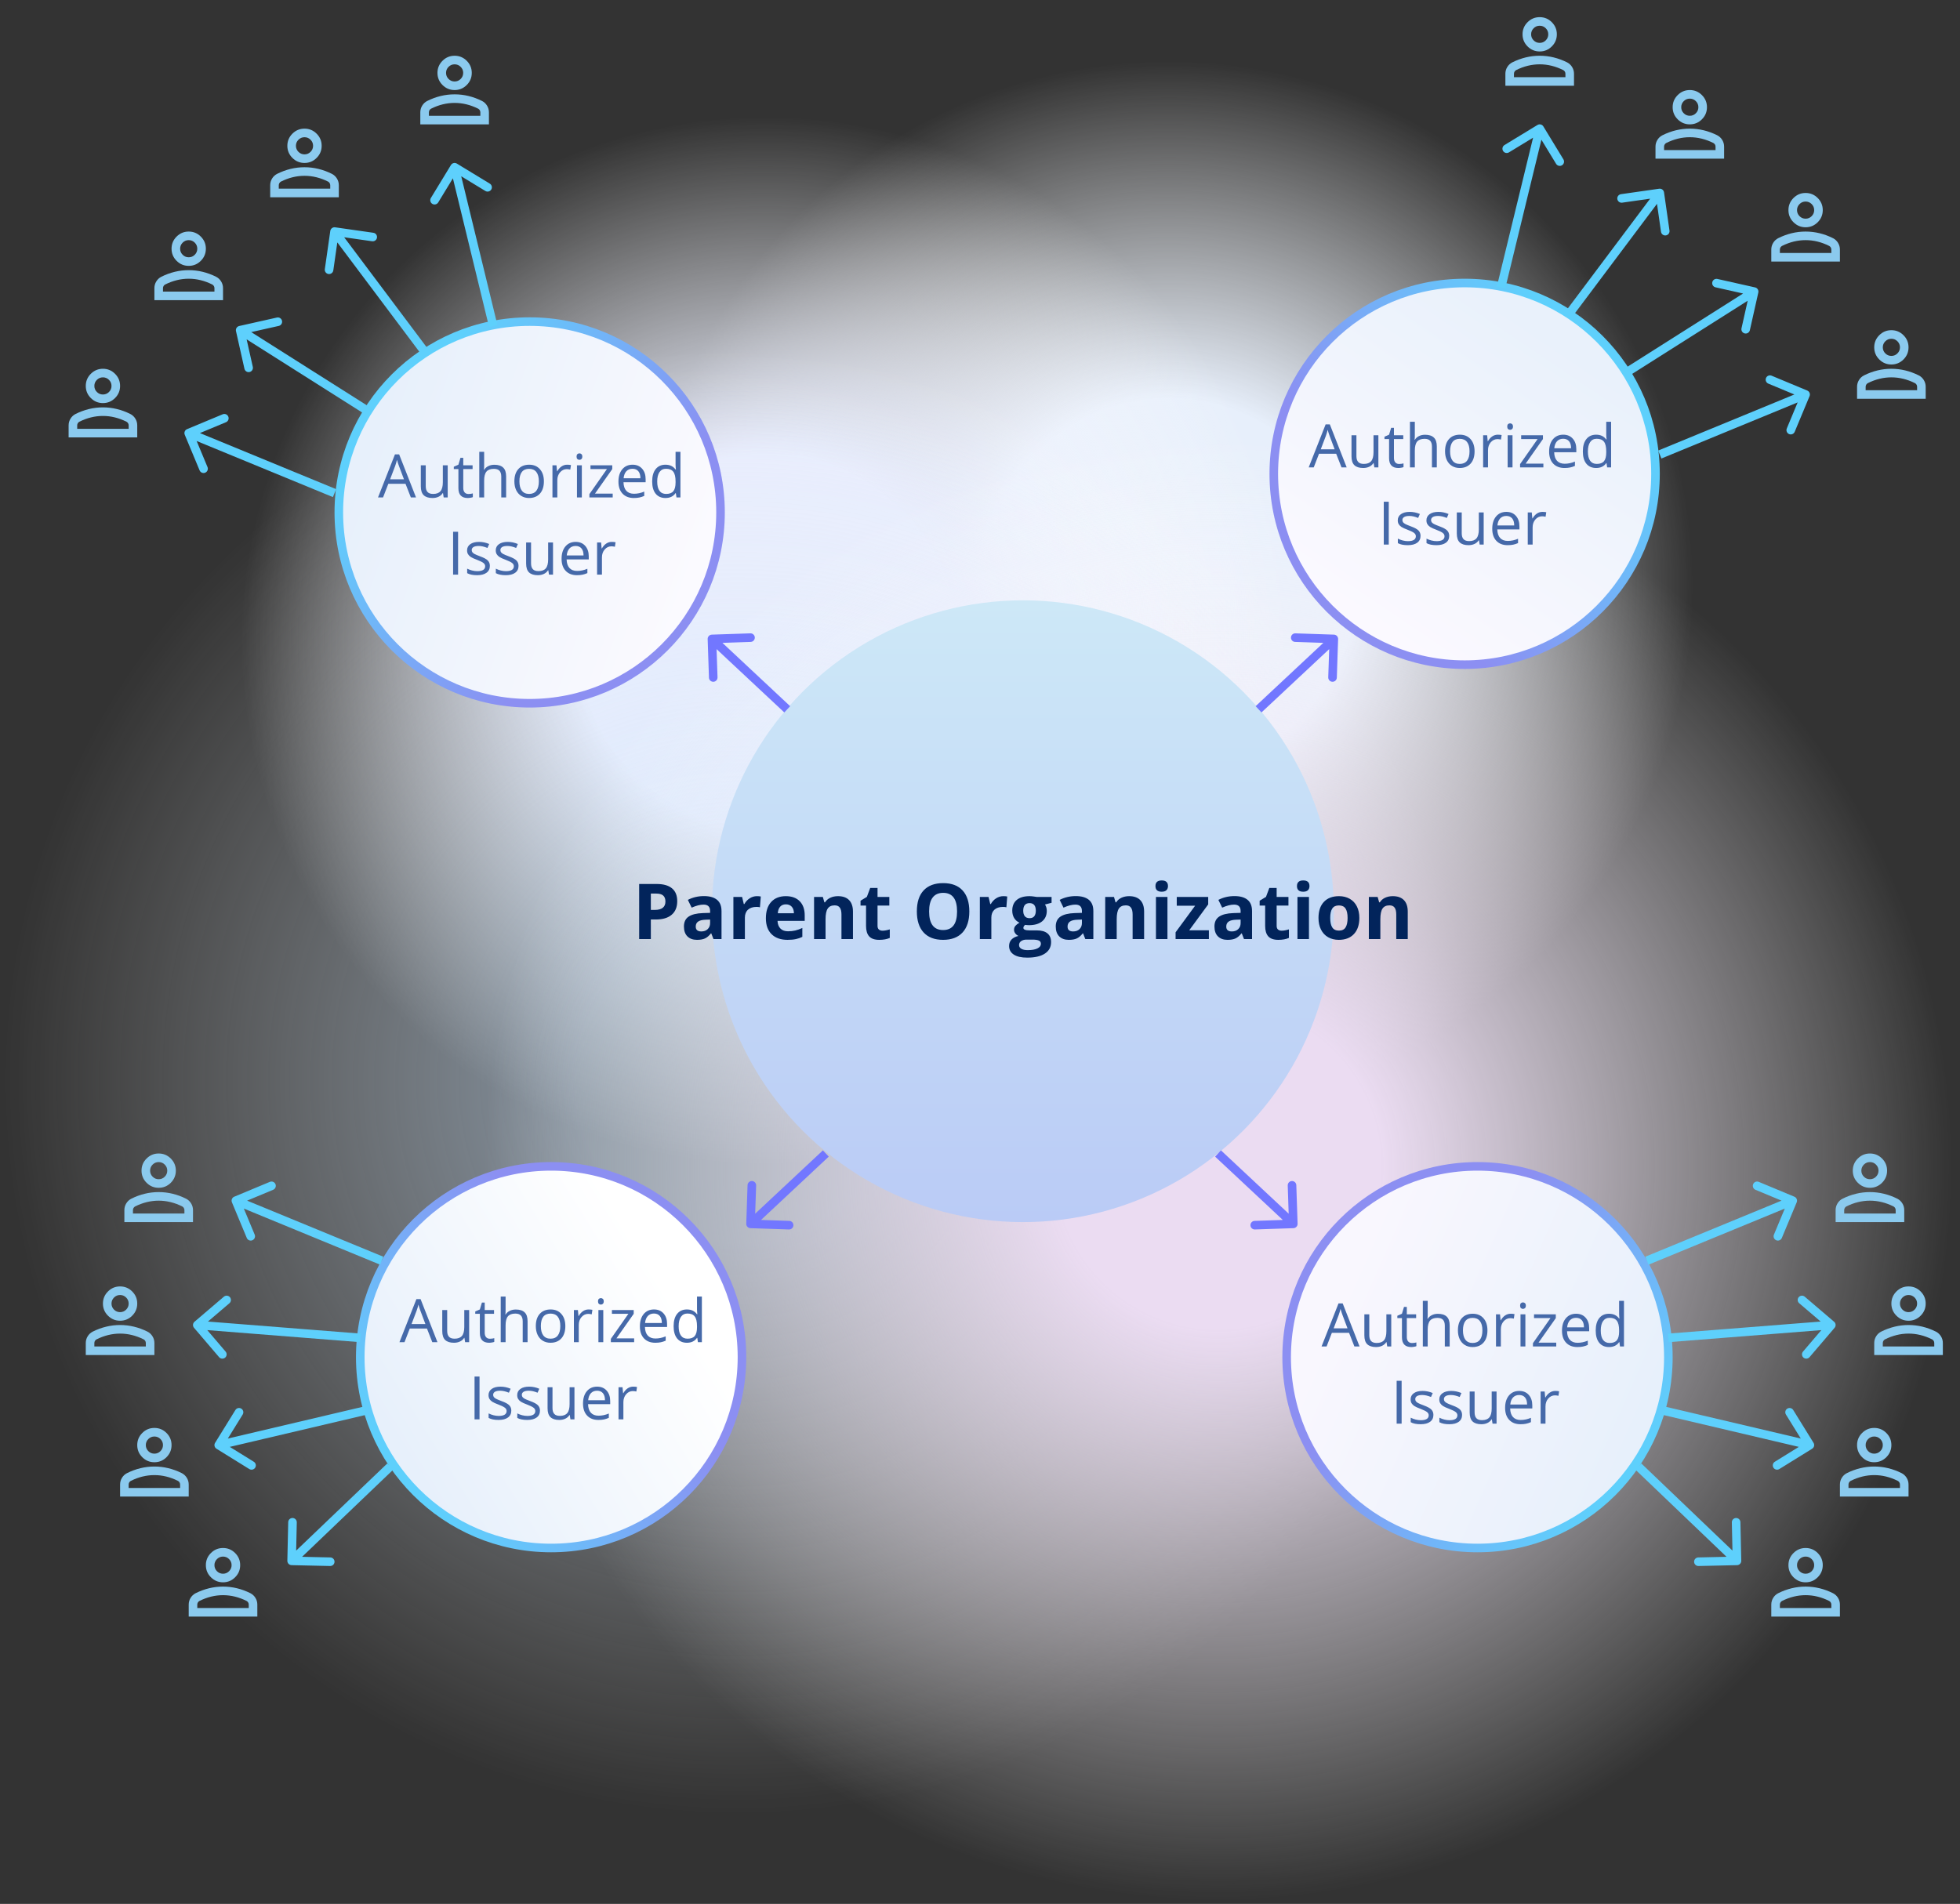
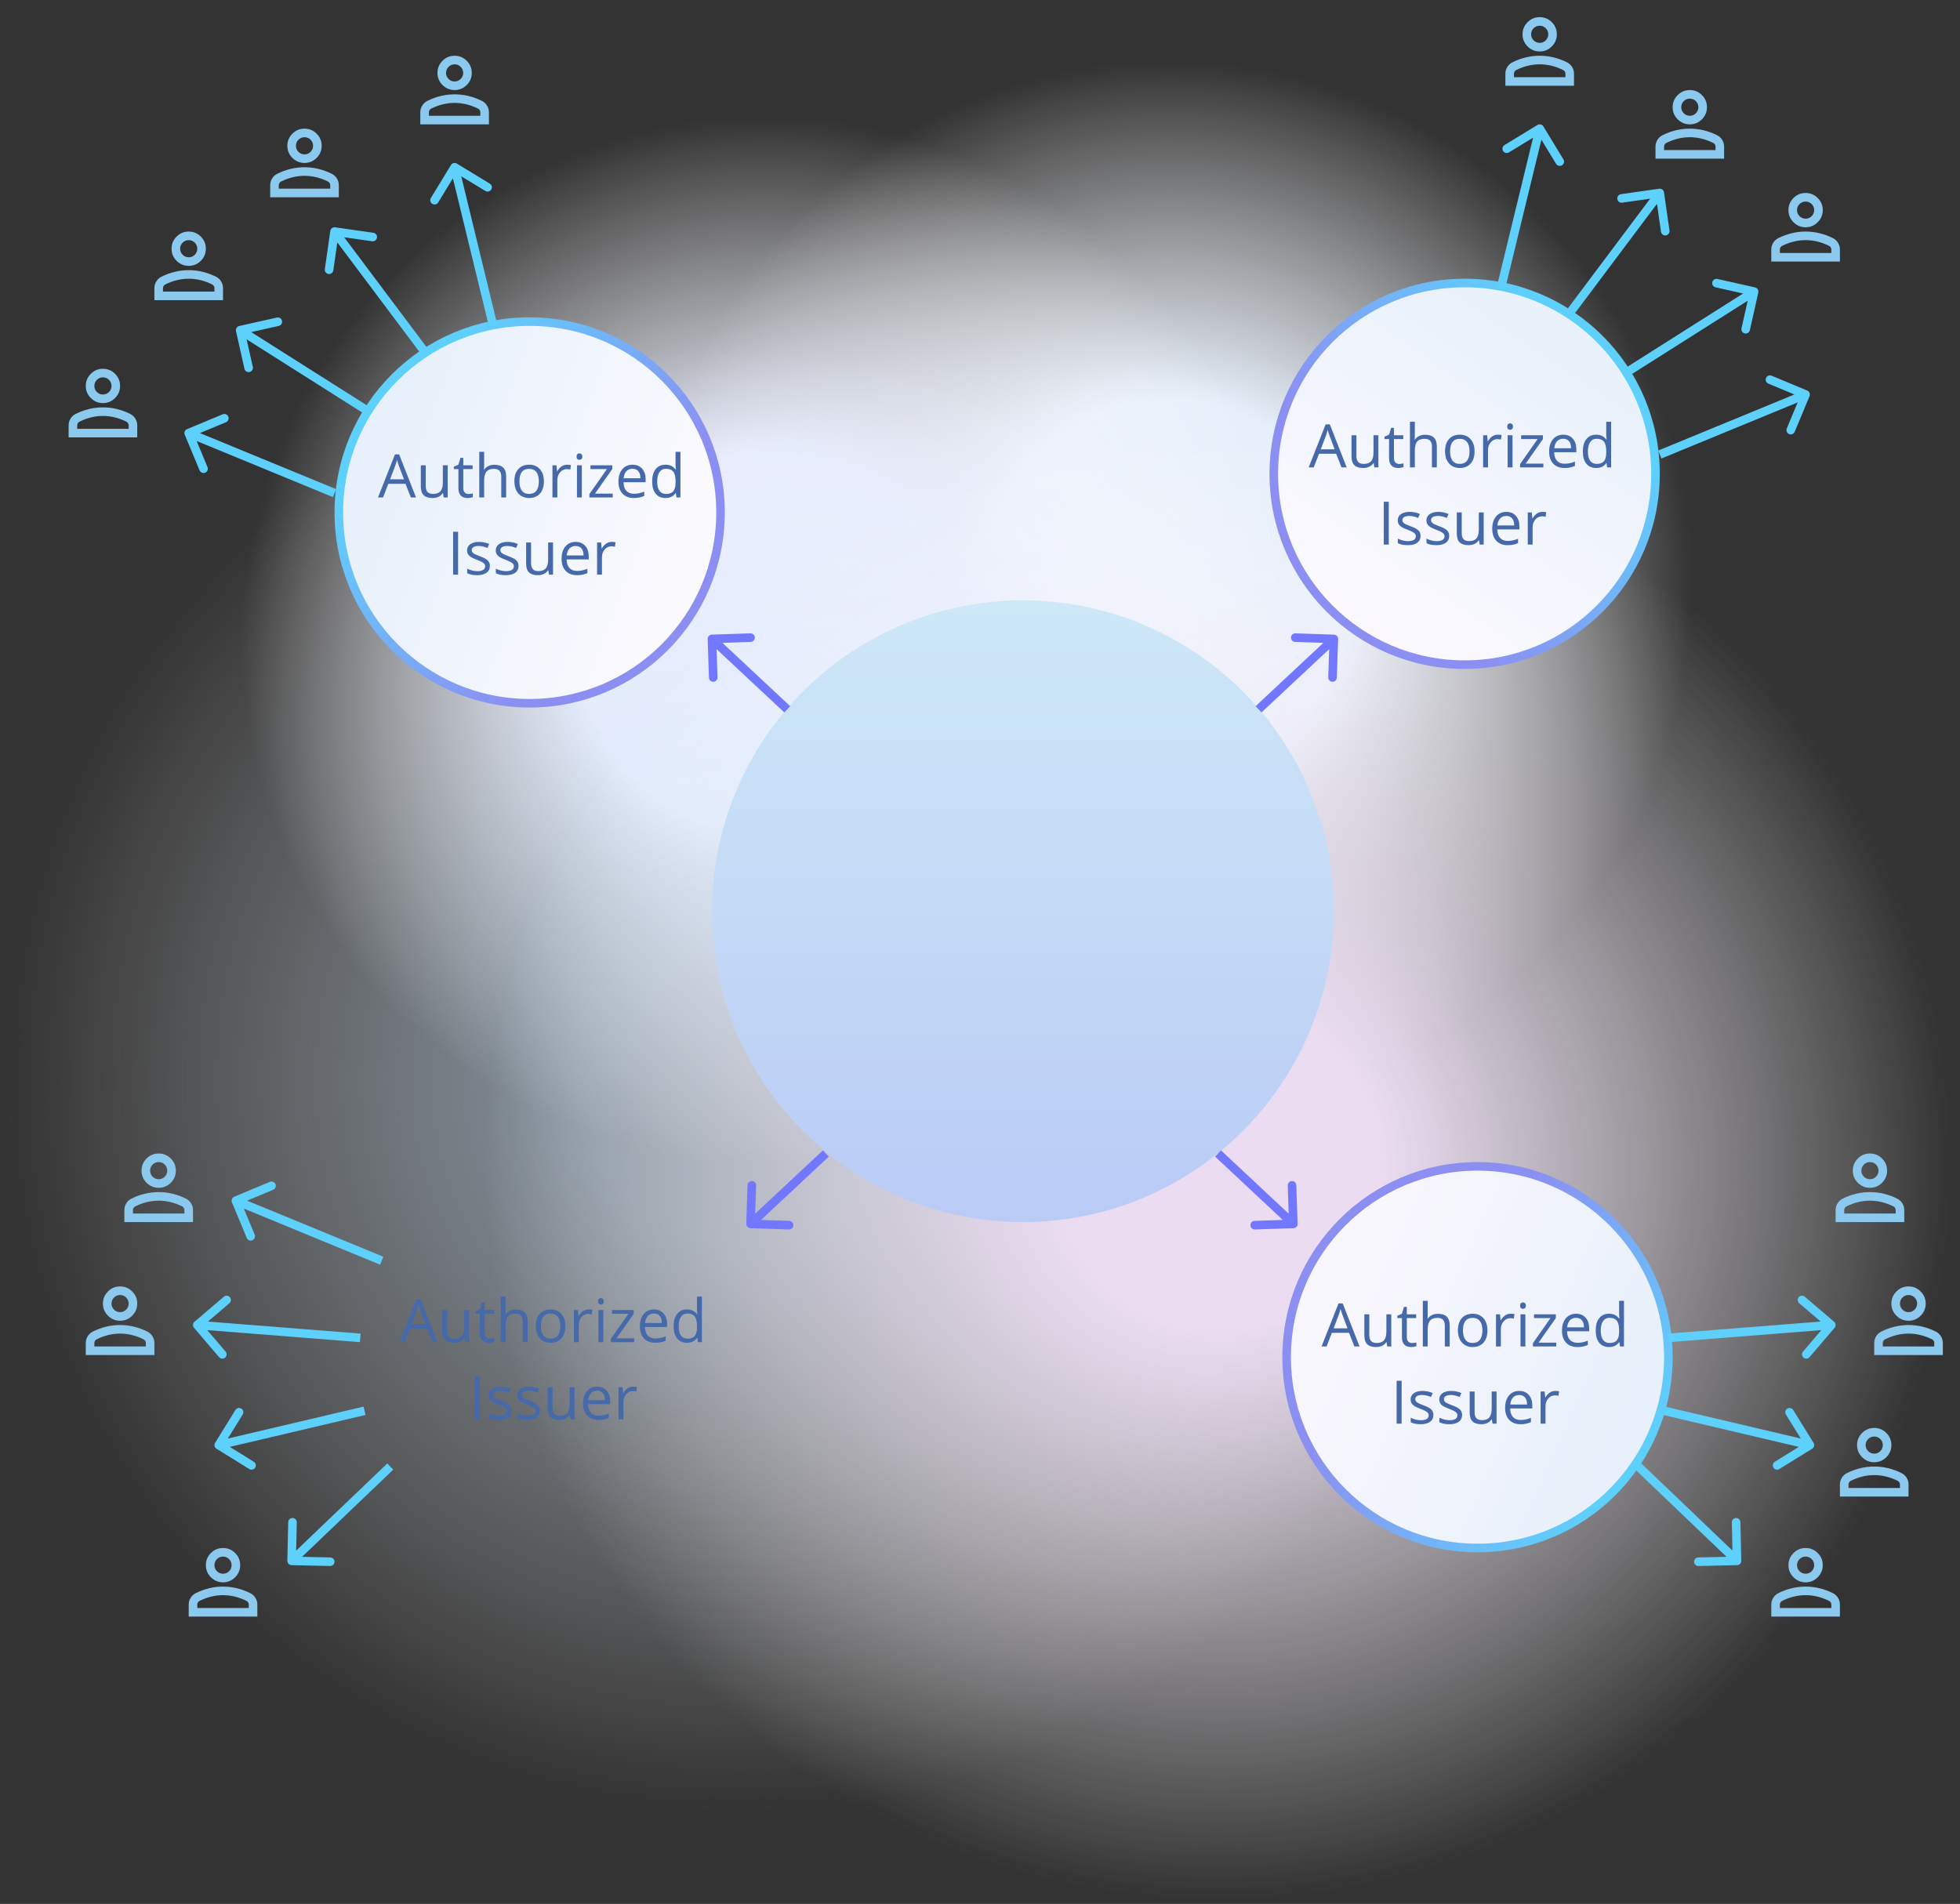
<svg xmlns="http://www.w3.org/2000/svg" width="457" height="444" viewBox="0 0 457 444" fill="none">
  <rect x="0" y="0" width="457" height="444" fill="#333333" stroke="none" />
  <circle cx="272.5" cy="136.5" r="122.5" fill="url(#paint0_radial_1634_422)" />
  <circle cx="178.5" cy="149.5" r="122.5" fill="url(#paint1_radial_1634_422)" />
  <circle cx="172" cy="252" r="172" fill="url(#paint2_radial_1634_422)" />
  <circle cx="284" cy="272" r="172" fill="url(#paint3_radial_1634_422)" />
  <circle cx="238.5" cy="212.5" r="72.5" fill="url(#paint4_linear_1634_422)" />
-   <path d="M151.752 212.197H152.648C153.486 212.197 154.113 212.033 154.529 211.705C154.945 211.371 155.153 210.888 155.153 210.255C155.153 209.616 154.978 209.145 154.626 208.84C154.28 208.535 153.735 208.383 152.991 208.383H151.752V212.197ZM157.904 210.158C157.904 211.541 157.471 212.599 156.604 213.331C155.742 214.063 154.515 214.43 152.921 214.43H151.752V219H149.027V206.15H153.132C154.69 206.15 155.874 206.487 156.683 207.161C157.497 207.829 157.904 208.828 157.904 210.158ZM166.359 219L165.841 217.664H165.771C165.319 218.232 164.854 218.628 164.373 218.851C163.898 219.067 163.277 219.176 162.51 219.176C161.566 219.176 160.822 218.906 160.277 218.367C159.738 217.828 159.469 217.061 159.469 216.064C159.469 215.021 159.832 214.254 160.559 213.762C161.291 213.264 162.393 212.988 163.863 212.936L165.568 212.883V212.452C165.568 211.456 165.059 210.958 164.039 210.958C163.254 210.958 162.331 211.195 161.271 211.67L160.383 209.859C161.514 209.268 162.768 208.972 164.145 208.972C165.463 208.972 166.474 209.259 167.177 209.833C167.88 210.407 168.231 211.28 168.231 212.452V219H166.359ZM165.568 214.447L164.531 214.482C163.752 214.506 163.172 214.646 162.791 214.904C162.41 215.162 162.22 215.555 162.22 216.082C162.22 216.838 162.653 217.216 163.521 217.216C164.142 217.216 164.637 217.037 165.006 216.68C165.381 216.322 165.568 215.848 165.568 215.256V214.447ZM176.484 208.989C176.848 208.989 177.149 209.016 177.39 209.068L177.188 211.582C176.971 211.523 176.707 211.494 176.396 211.494C175.541 211.494 174.873 211.714 174.393 212.153C173.918 212.593 173.681 213.208 173.681 213.999V219H171V209.174H173.03L173.426 210.826H173.558C173.862 210.275 174.272 209.833 174.788 209.499C175.31 209.159 175.875 208.989 176.484 208.989ZM183.243 210.896C182.675 210.896 182.229 211.078 181.907 211.441C181.585 211.799 181.4 212.309 181.354 212.971H185.115C185.104 212.309 184.931 211.799 184.597 211.441C184.263 211.078 183.812 210.896 183.243 210.896ZM183.621 219.176C182.039 219.176 180.803 218.739 179.912 217.866C179.021 216.993 178.576 215.757 178.576 214.157C178.576 212.511 178.986 211.239 179.807 210.343C180.633 209.44 181.772 208.989 183.226 208.989C184.614 208.989 185.695 209.385 186.469 210.176C187.242 210.967 187.629 212.06 187.629 213.454V214.755H181.292C181.321 215.517 181.547 216.111 181.969 216.539C182.391 216.967 182.982 217.181 183.744 217.181C184.336 217.181 184.896 217.119 185.423 216.996C185.95 216.873 186.501 216.677 187.075 216.407V218.481C186.606 218.716 186.105 218.889 185.572 219C185.039 219.117 184.389 219.176 183.621 219.176ZM198.879 219H196.198V213.261C196.198 212.552 196.072 212.021 195.82 211.67C195.568 211.312 195.167 211.134 194.616 211.134C193.866 211.134 193.324 211.386 192.99 211.89C192.656 212.388 192.489 213.217 192.489 214.377V219H189.809V209.174H191.856L192.217 210.431H192.366C192.665 209.956 193.075 209.599 193.597 209.358C194.124 209.112 194.722 208.989 195.39 208.989C196.532 208.989 197.399 209.3 197.991 209.921C198.583 210.536 198.879 211.427 198.879 212.593V219ZM205.778 217.04C206.247 217.04 206.81 216.938 207.466 216.732V218.728C206.798 219.026 205.978 219.176 205.005 219.176C203.933 219.176 203.15 218.906 202.658 218.367C202.172 217.822 201.929 217.008 201.929 215.924V211.187H200.646V210.053L202.122 209.156L202.896 207.082H204.609V209.174H207.36V211.187H204.609V215.924C204.609 216.305 204.715 216.586 204.926 216.768C205.143 216.949 205.427 217.04 205.778 217.04ZM226.011 212.558C226.011 214.685 225.483 216.319 224.429 217.462C223.374 218.604 221.862 219.176 219.894 219.176C217.925 219.176 216.413 218.604 215.358 217.462C214.304 216.319 213.776 214.679 213.776 212.54C213.776 210.401 214.304 208.77 215.358 207.645C216.419 206.514 217.937 205.948 219.911 205.948C221.886 205.948 223.395 206.517 224.438 207.653C225.486 208.79 226.011 210.425 226.011 212.558ZM216.633 212.558C216.633 213.993 216.905 215.074 217.45 215.801C217.995 216.527 218.81 216.891 219.894 216.891C222.067 216.891 223.154 215.446 223.154 212.558C223.154 209.663 222.073 208.216 219.911 208.216C218.827 208.216 218.01 208.582 217.459 209.314C216.908 210.041 216.633 211.122 216.633 212.558ZM233.947 208.989C234.311 208.989 234.612 209.016 234.853 209.068L234.65 211.582C234.434 211.523 234.17 211.494 233.859 211.494C233.004 211.494 232.336 211.714 231.855 212.153C231.381 212.593 231.144 213.208 231.144 213.999V219H228.463V209.174H230.493L230.889 210.826H231.021C231.325 210.275 231.735 209.833 232.251 209.499C232.772 209.159 233.338 208.989 233.947 208.989ZM245.188 209.174V210.536L243.65 210.932C243.932 211.371 244.072 211.863 244.072 212.408C244.072 213.463 243.703 214.286 242.965 214.878C242.232 215.464 241.213 215.757 239.906 215.757L239.423 215.73L239.027 215.687C238.752 215.897 238.614 216.132 238.614 216.39C238.614 216.776 239.106 216.97 240.091 216.97H241.761C242.839 216.97 243.659 217.201 244.222 217.664C244.79 218.127 245.074 218.807 245.074 219.703C245.074 220.852 244.594 221.742 243.633 222.375C242.678 223.008 241.304 223.324 239.511 223.324C238.14 223.324 237.091 223.084 236.364 222.604C235.644 222.129 235.283 221.461 235.283 220.6C235.283 220.008 235.468 219.513 235.837 219.114C236.206 218.716 236.748 218.432 237.463 218.262C237.188 218.145 236.947 217.954 236.742 217.69C236.537 217.421 236.435 217.137 236.435 216.838C236.435 216.463 236.543 216.152 236.76 215.906C236.977 215.654 237.29 215.408 237.7 215.168C237.185 214.945 236.774 214.588 236.47 214.096C236.171 213.604 236.021 213.023 236.021 212.355C236.021 211.283 236.37 210.454 237.067 209.868C237.765 209.282 238.761 208.989 240.056 208.989C240.331 208.989 240.656 209.016 241.031 209.068C241.412 209.115 241.655 209.15 241.761 209.174H245.188ZM237.604 220.389C237.604 220.758 237.779 221.048 238.131 221.259C238.488 221.47 238.986 221.575 239.625 221.575C240.586 221.575 241.339 221.443 241.884 221.18C242.429 220.916 242.701 220.556 242.701 220.099C242.701 219.729 242.54 219.475 242.218 219.334C241.896 219.193 241.397 219.123 240.724 219.123H239.335C238.843 219.123 238.43 219.237 238.096 219.466C237.768 219.7 237.604 220.008 237.604 220.389ZM238.579 212.391C238.579 212.924 238.699 213.346 238.939 213.656C239.186 213.967 239.558 214.122 240.056 214.122C240.56 214.122 240.929 213.967 241.163 213.656C241.397 213.346 241.515 212.924 241.515 212.391C241.515 211.207 241.028 210.615 240.056 210.615C239.071 210.615 238.579 211.207 238.579 212.391ZM253.055 219L252.536 217.664H252.466C252.015 218.232 251.549 218.628 251.068 218.851C250.594 219.067 249.973 219.176 249.205 219.176C248.262 219.176 247.518 218.906 246.973 218.367C246.434 217.828 246.164 217.061 246.164 216.064C246.164 215.021 246.527 214.254 247.254 213.762C247.986 213.264 249.088 212.988 250.559 212.936L252.264 212.883V212.452C252.264 211.456 251.754 210.958 250.734 210.958C249.949 210.958 249.026 211.195 247.966 211.67L247.078 209.859C248.209 209.268 249.463 208.972 250.84 208.972C252.158 208.972 253.169 209.259 253.872 209.833C254.575 210.407 254.927 211.28 254.927 212.452V219H253.055ZM252.264 214.447L251.227 214.482C250.447 214.506 249.867 214.646 249.486 214.904C249.105 215.162 248.915 215.555 248.915 216.082C248.915 216.838 249.349 217.216 250.216 217.216C250.837 217.216 251.332 217.037 251.701 216.68C252.076 216.322 252.264 215.848 252.264 215.256V214.447ZM266.766 219H264.085V213.261C264.085 212.552 263.959 212.021 263.707 211.67C263.455 211.312 263.054 211.134 262.503 211.134C261.753 211.134 261.211 211.386 260.877 211.89C260.543 212.388 260.376 213.217 260.376 214.377V219H257.695V209.174H259.743L260.104 210.431H260.253C260.552 209.956 260.962 209.599 261.483 209.358C262.011 209.112 262.608 208.989 263.276 208.989C264.419 208.989 265.286 209.3 265.878 209.921C266.47 210.536 266.766 211.427 266.766 212.593V219ZM269.411 206.634C269.411 205.761 269.897 205.324 270.87 205.324C271.843 205.324 272.329 205.761 272.329 206.634C272.329 207.05 272.206 207.375 271.96 207.609C271.72 207.838 271.356 207.952 270.87 207.952C269.897 207.952 269.411 207.513 269.411 206.634ZM272.206 219H269.525V209.174H272.206V219ZM281.865 219H274.104V217.418L278.657 211.222H274.377V209.174H281.707V210.914L277.277 216.952H281.865V219ZM290.057 219L289.538 217.664H289.468C289.017 218.232 288.551 218.628 288.07 218.851C287.596 219.067 286.975 219.176 286.207 219.176C285.264 219.176 284.52 218.906 283.975 218.367C283.436 217.828 283.166 217.061 283.166 216.064C283.166 215.021 283.529 214.254 284.256 213.762C284.988 213.264 286.09 212.988 287.561 212.936L289.266 212.883V212.452C289.266 211.456 288.756 210.958 287.736 210.958C286.951 210.958 286.028 211.195 284.968 211.67L284.08 209.859C285.211 209.268 286.465 208.972 287.842 208.972C289.16 208.972 290.171 209.259 290.874 209.833C291.577 210.407 291.929 211.28 291.929 212.452V219H290.057ZM289.266 214.447L288.229 214.482C287.449 214.506 286.869 214.646 286.488 214.904C286.107 215.162 285.917 215.555 285.917 216.082C285.917 216.838 286.351 217.216 287.218 217.216C287.839 217.216 288.334 217.037 288.703 216.68C289.078 216.322 289.266 215.848 289.266 215.256V214.447ZM298.837 217.04C299.306 217.04 299.868 216.938 300.524 216.732V218.728C299.856 219.026 299.036 219.176 298.063 219.176C296.991 219.176 296.209 218.906 295.717 218.367C295.23 217.822 294.987 217.008 294.987 215.924V211.187H293.704V210.053L295.181 209.156L295.954 207.082H297.668V209.174H300.419V211.187H297.668V215.924C297.668 216.305 297.773 216.586 297.984 216.768C298.201 216.949 298.485 217.04 298.837 217.04ZM302.405 206.634C302.405 205.761 302.892 205.324 303.864 205.324C304.837 205.324 305.323 205.761 305.323 206.634C305.323 207.05 305.2 207.375 304.954 207.609C304.714 207.838 304.351 207.952 303.864 207.952C302.892 207.952 302.405 207.513 302.405 206.634ZM305.2 219H302.52V209.174H305.2V219ZM310.157 214.069C310.157 215.042 310.315 215.777 310.632 216.275C310.954 216.773 311.476 217.022 312.196 217.022C312.911 217.022 313.424 216.776 313.734 216.284C314.051 215.786 314.209 215.048 314.209 214.069C314.209 213.097 314.051 212.367 313.734 211.881C313.418 211.395 312.899 211.151 312.179 211.151C311.464 211.151 310.948 211.395 310.632 211.881C310.315 212.361 310.157 213.091 310.157 214.069ZM316.951 214.069C316.951 215.669 316.529 216.92 315.686 217.822C314.842 218.725 313.667 219.176 312.161 219.176C311.218 219.176 310.386 218.971 309.665 218.561C308.944 218.145 308.391 217.55 308.004 216.776C307.617 216.003 307.424 215.101 307.424 214.069C307.424 212.464 307.843 211.216 308.681 210.325C309.519 209.435 310.696 208.989 312.214 208.989C313.157 208.989 313.989 209.194 314.71 209.604C315.431 210.015 315.984 210.604 316.371 211.371C316.758 212.139 316.951 213.038 316.951 214.069ZM328.236 219H325.556V213.261C325.556 212.552 325.43 212.021 325.178 211.67C324.926 211.312 324.524 211.134 323.974 211.134C323.224 211.134 322.682 211.386 322.348 211.89C322.014 212.388 321.847 213.217 321.847 214.377V219H319.166V209.174H321.214L321.574 210.431H321.724C322.022 209.956 322.433 209.599 322.954 209.358C323.481 209.112 324.079 208.989 324.747 208.989C325.89 208.989 326.757 209.3 327.349 209.921C327.94 210.536 328.236 211.427 328.236 212.593V219Z" fill="#02245B" />
  <path d="M311.999 149.033C312.018 148.481 311.585 148.019 311.033 148.001L302.039 147.699C301.487 147.681 301.024 148.113 301.006 148.665C300.987 149.217 301.42 149.68 301.972 149.698L309.967 149.966L309.699 157.961C309.681 158.513 310.113 158.976 310.665 158.994C311.217 159.013 311.68 158.58 311.698 158.028L311.999 149.033ZM293.448 165.415L294.131 166.145L311.683 149.73L311 149L310.317 148.27L292.765 164.685L293.448 165.415Z" fill="#7277FF" />
  <path d="M302.552 285.382C302.57 285.934 302.138 286.396 301.586 286.414L292.591 286.716C292.039 286.734 291.576 286.302 291.558 285.75C291.539 285.198 291.972 284.735 292.524 284.717L300.519 284.449L300.252 276.454C300.233 275.902 300.666 275.439 301.218 275.421C301.77 275.402 302.232 275.835 302.251 276.387L302.552 285.382ZM284 269L284.683 268.27L302.235 284.685L301.552 285.415L300.869 286.145L283.317 269.73L284 269Z" fill="#7277FF" />
  <path d="M165.001 149.033C164.982 148.481 165.415 148.019 165.967 148.001L174.961 147.699C175.513 147.681 175.976 148.113 175.994 148.665C176.013 149.217 175.58 149.68 175.028 149.698L167.033 149.966L167.301 157.961C167.319 158.513 166.887 158.976 166.335 158.994C165.783 159.013 165.32 158.58 165.302 158.028L165.001 149.033ZM183.552 165.415L182.869 166.145L165.317 149.73L166 149L166.683 148.27L184.235 164.685L183.552 165.415Z" fill="#7277FF" />
  <path d="M174.001 285.382C173.982 285.934 174.415 286.396 174.967 286.414L183.961 286.716C184.513 286.734 184.976 286.302 184.994 285.75C185.013 285.198 184.58 284.735 184.028 284.717L176.033 284.449L176.301 276.454C176.319 275.902 175.887 275.439 175.335 275.421C174.783 275.402 174.32 275.835 174.302 276.387L174.001 285.382ZM192.552 269L191.869 268.27L174.317 284.685L175 285.415L175.683 286.145L193.235 269.73L192.552 269Z" fill="#7277FF" />
  <circle cx="341.5" cy="110.5" r="44.5" fill="url(#paint5_linear_1634_422)" stroke="url(#paint6_linear_1634_422)" stroke-width="2" />
  <path d="M312.795 109L311.551 105.821H307.545L306.314 109H305.139L309.09 98.965H310.067L313.998 109H312.795ZM311.188 104.775L310.026 101.679C309.876 101.287 309.721 100.806 309.562 100.236C309.461 100.674 309.318 101.155 309.131 101.679L307.955 104.775H311.188ZM316.268 101.508V106.368C316.268 106.979 316.407 107.435 316.685 107.735C316.963 108.036 317.398 108.187 317.99 108.187C318.774 108.187 319.346 107.972 319.706 107.544C320.071 107.116 320.253 106.416 320.253 105.445V101.508H321.388V109H320.451L320.287 107.995H320.226C319.993 108.364 319.67 108.647 319.255 108.843C318.845 109.039 318.375 109.137 317.847 109.137C316.935 109.137 316.252 108.92 315.796 108.487C315.345 108.054 315.119 107.362 315.119 106.409V101.508H316.268ZM326.221 108.2C326.421 108.2 326.615 108.187 326.802 108.159C326.989 108.127 327.137 108.095 327.246 108.063V108.932C327.123 108.991 326.941 109.039 326.699 109.075C326.462 109.116 326.248 109.137 326.057 109.137C324.607 109.137 323.883 108.373 323.883 106.847V102.39H322.81V101.843L323.883 101.371L324.361 99.772H325.018V101.508H327.191V102.39H325.018V106.799C325.018 107.25 325.125 107.596 325.339 107.838C325.553 108.079 325.847 108.2 326.221 108.2ZM333.877 109V104.153C333.877 103.543 333.738 103.087 333.46 102.786C333.182 102.485 332.747 102.335 332.154 102.335C331.366 102.335 330.789 102.549 330.425 102.978C330.065 103.406 329.885 104.108 329.885 105.083V109H328.75V98.363H329.885V101.583C329.885 101.97 329.867 102.292 329.83 102.547H329.898C330.122 102.187 330.438 101.904 330.849 101.699C331.263 101.49 331.735 101.385 332.264 101.385C333.18 101.385 333.866 101.604 334.321 102.041C334.782 102.474 335.012 103.164 335.012 104.112V109H333.877ZM343.816 105.247C343.816 106.468 343.509 107.423 342.894 108.111C342.278 108.795 341.428 109.137 340.344 109.137C339.674 109.137 339.079 108.979 338.56 108.665C338.04 108.351 337.639 107.899 337.356 107.312C337.074 106.724 336.933 106.035 336.933 105.247C336.933 104.026 337.238 103.076 337.849 102.396C338.459 101.713 339.307 101.371 340.392 101.371C341.44 101.371 342.271 101.72 342.887 102.417C343.507 103.114 343.816 104.058 343.816 105.247ZM338.108 105.247C338.108 106.204 338.3 106.933 338.683 107.435C339.065 107.936 339.628 108.187 340.371 108.187C341.114 108.187 341.677 107.938 342.06 107.441C342.447 106.94 342.641 106.209 342.641 105.247C342.641 104.295 342.447 103.572 342.06 103.08C341.677 102.583 341.109 102.335 340.357 102.335C339.615 102.335 339.054 102.579 338.676 103.066C338.298 103.554 338.108 104.281 338.108 105.247ZM349.23 101.371C349.563 101.371 349.862 101.398 350.126 101.453L349.969 102.506C349.659 102.438 349.385 102.403 349.148 102.403C348.542 102.403 348.023 102.649 347.59 103.142C347.161 103.634 346.947 104.247 346.947 104.98V109H345.812V101.508H346.749L346.879 102.896H346.934C347.212 102.408 347.547 102.032 347.938 101.768C348.33 101.503 348.761 101.371 349.23 101.371ZM352.662 109H351.527V101.508H352.662V109ZM351.432 99.478C351.432 99.218 351.495 99.029 351.623 98.91C351.751 98.787 351.91 98.726 352.102 98.726C352.284 98.726 352.441 98.787 352.573 98.91C352.705 99.033 352.771 99.222 352.771 99.478C352.771 99.733 352.705 99.924 352.573 100.052C352.441 100.175 352.284 100.236 352.102 100.236C351.91 100.236 351.751 100.175 351.623 100.052C351.495 99.924 351.432 99.733 351.432 99.478ZM359.86 109H354.426V108.228L358.514 102.39H354.679V101.508H359.758V102.39L355.725 108.118H359.86V109ZM364.782 109.137C363.675 109.137 362.8 108.799 362.157 108.125C361.519 107.451 361.2 106.514 361.2 105.315C361.2 104.108 361.496 103.148 362.089 102.438C362.686 101.727 363.486 101.371 364.488 101.371C365.427 101.371 366.17 101.681 366.717 102.301C367.264 102.916 367.537 103.729 367.537 104.741V105.459H362.376C362.399 106.339 362.62 107.006 363.039 107.462C363.463 107.918 364.058 108.146 364.823 108.146C365.63 108.146 366.427 107.977 367.216 107.64V108.651C366.815 108.825 366.434 108.948 366.074 109.021C365.719 109.098 365.288 109.137 364.782 109.137ZM364.475 102.321C363.873 102.321 363.392 102.517 363.032 102.909C362.677 103.301 362.467 103.843 362.403 104.536H366.32C366.32 103.821 366.161 103.274 365.842 102.896C365.523 102.513 365.067 102.321 364.475 102.321ZM374.578 107.995H374.517C373.993 108.756 373.209 109.137 372.165 109.137C371.185 109.137 370.422 108.802 369.875 108.132C369.333 107.462 369.062 106.509 369.062 105.274C369.062 104.039 369.335 103.08 369.882 102.396C370.429 101.713 371.19 101.371 372.165 101.371C373.181 101.371 373.961 101.74 374.503 102.479H374.592L374.544 101.938L374.517 101.412V98.363H375.651V109H374.729L374.578 107.995ZM372.309 108.187C373.083 108.187 373.644 107.977 373.99 107.558C374.341 107.134 374.517 106.452 374.517 105.514V105.274C374.517 104.213 374.339 103.456 373.983 103.005C373.632 102.549 373.07 102.321 372.295 102.321C371.63 102.321 371.119 102.581 370.764 103.101C370.413 103.616 370.237 104.345 370.237 105.288C370.237 106.245 370.413 106.967 370.764 107.455C371.115 107.943 371.63 108.187 372.309 108.187ZM322.646 127V117.006H323.808V127H322.646ZM331.218 124.956C331.218 125.653 330.958 126.191 330.438 126.569C329.919 126.948 329.19 127.137 328.251 127.137C327.257 127.137 326.483 126.979 325.927 126.665V125.612C326.287 125.795 326.672 125.938 327.082 126.043C327.497 126.148 327.896 126.2 328.278 126.2C328.871 126.2 329.326 126.107 329.646 125.92C329.965 125.729 330.124 125.439 330.124 125.052C330.124 124.76 329.996 124.512 329.741 124.307C329.491 124.097 328.998 123.851 328.265 123.568C327.567 123.309 327.071 123.083 326.774 122.892C326.483 122.696 326.264 122.475 326.118 122.229C325.977 121.982 325.906 121.688 325.906 121.347C325.906 120.736 326.155 120.255 326.651 119.904C327.148 119.549 327.829 119.371 328.695 119.371C329.502 119.371 330.29 119.535 331.061 119.863L330.657 120.786C329.905 120.476 329.224 120.321 328.613 120.321C328.076 120.321 327.67 120.406 327.396 120.574C327.123 120.743 326.986 120.975 326.986 121.271C326.986 121.472 327.036 121.643 327.137 121.784C327.242 121.925 327.408 122.06 327.636 122.188C327.864 122.315 328.301 122.5 328.948 122.741C329.837 123.065 330.436 123.391 330.746 123.719C331.061 124.047 331.218 124.459 331.218 124.956ZM337.903 124.956C337.903 125.653 337.644 126.191 337.124 126.569C336.604 126.948 335.875 127.137 334.937 127.137C333.943 127.137 333.168 126.979 332.612 126.665V125.612C332.972 125.795 333.357 125.938 333.768 126.043C334.182 126.148 334.581 126.2 334.964 126.2C335.556 126.2 336.012 126.107 336.331 125.92C336.65 125.729 336.81 125.439 336.81 125.052C336.81 124.76 336.682 124.512 336.427 124.307C336.176 124.097 335.684 123.851 334.95 123.568C334.253 123.309 333.756 123.083 333.46 122.892C333.168 122.696 332.95 122.475 332.804 122.229C332.662 121.982 332.592 121.688 332.592 121.347C332.592 120.736 332.84 120.255 333.337 119.904C333.834 119.549 334.515 119.371 335.381 119.371C336.188 119.371 336.976 119.535 337.746 119.863L337.343 120.786C336.591 120.476 335.91 120.321 335.299 120.321C334.761 120.321 334.355 120.406 334.082 120.574C333.809 120.743 333.672 120.975 333.672 121.271C333.672 121.472 333.722 121.643 333.822 121.784C333.927 121.925 334.093 122.06 334.321 122.188C334.549 122.315 334.987 122.5 335.634 122.741C336.522 123.065 337.122 123.391 337.432 123.719C337.746 124.047 337.903 124.459 337.903 124.956ZM340.822 119.508V124.368C340.822 124.979 340.961 125.435 341.239 125.735C341.517 126.036 341.952 126.187 342.545 126.187C343.329 126.187 343.901 125.972 344.261 125.544C344.625 125.116 344.808 124.416 344.808 123.445V119.508H345.942V127H345.006L344.842 125.995H344.78C344.548 126.364 344.224 126.647 343.81 126.843C343.399 127.039 342.93 127.137 342.401 127.137C341.49 127.137 340.806 126.92 340.351 126.487C339.899 126.054 339.674 125.362 339.674 124.409V119.508H340.822ZM351.521 127.137C350.413 127.137 349.538 126.799 348.896 126.125C348.257 125.451 347.938 124.514 347.938 123.315C347.938 122.108 348.235 121.148 348.827 120.438C349.424 119.727 350.224 119.371 351.227 119.371C352.165 119.371 352.908 119.681 353.455 120.301C354.002 120.916 354.275 121.729 354.275 122.741V123.459H349.114C349.137 124.339 349.358 125.006 349.777 125.462C350.201 125.918 350.796 126.146 351.562 126.146C352.368 126.146 353.166 125.977 353.954 125.64V126.651C353.553 126.825 353.173 126.948 352.812 127.021C352.457 127.098 352.026 127.137 351.521 127.137ZM351.213 120.321C350.611 120.321 350.131 120.517 349.771 120.909C349.415 121.301 349.205 121.843 349.142 122.536H353.059C353.059 121.821 352.899 121.274 352.58 120.896C352.261 120.513 351.805 120.321 351.213 120.321ZM359.635 119.371C359.967 119.371 360.266 119.398 360.53 119.453L360.373 120.506C360.063 120.438 359.79 120.403 359.553 120.403C358.947 120.403 358.427 120.649 357.994 121.142C357.566 121.634 357.352 122.247 357.352 122.98V127H356.217V119.508H357.153L357.283 120.896H357.338C357.616 120.408 357.951 120.032 358.343 119.768C358.735 119.503 359.165 119.371 359.635 119.371Z" fill="#4569A9" />
  <path d="M359 12C357.9 12 356.958 11.608 356.175 10.825C355.392 10.042 355 9.1 355 8C355 6.9 355.392 5.958 356.175 5.175C356.958 4.392 357.9 4 359 4C360.1 4 361.042 4.392 361.825 5.175C362.608 5.958 363 6.9 363 8C363 9.1 362.608 10.042 361.825 10.825C361.042 11.608 360.1 12 359 12ZM351 20V17.2C351 16.633 351.146 16.113 351.438 15.637C351.729 15.162 352.117 14.8 352.6 14.55C353.633 14.033 354.683 13.646 355.75 13.387C356.817 13.129 357.9 13 359 13C360.1 13 361.183 13.129 362.25 13.387C363.317 13.646 364.367 14.033 365.4 14.55C365.883 14.8 366.271 15.162 366.563 15.637C366.854 16.113 367 16.633 367 17.2V20H351ZM353 18H365V17.2C365 17.017 364.954 16.85 364.863 16.7C364.771 16.55 364.65 16.433 364.5 16.35C363.6 15.9 362.692 15.562 361.775 15.338C360.858 15.113 359.933 15 359 15C358.067 15 357.142 15.113 356.225 15.338C355.308 15.562 354.4 15.9 353.5 16.35C353.35 16.433 353.229 16.55 353.138 16.7C353.046 16.85 353 17.017 353 17.2V18ZM359 10C359.55 10 360.021 9.804 360.413 9.412C360.804 9.021 361 8.55 361 8C361 7.45 360.804 6.979 360.413 6.588C360.021 6.196 359.55 6 359 6C358.45 6 357.979 6.196 357.588 6.588C357.196 6.979 357 7.45 357 8C357 8.55 357.196 9.021 357.588 9.412C357.979 9.804 358.45 10 359 10Z" fill="#8BCAEE" />
  <path d="M394 29C392.9 29 391.958 28.608 391.175 27.825C390.392 27.042 390 26.1 390 25C390 23.9 390.392 22.958 391.175 22.175C391.958 21.392 392.9 21 394 21C395.1 21 396.042 21.392 396.825 22.175C397.608 22.958 398 23.9 398 25C398 26.1 397.608 27.042 396.825 27.825C396.042 28.608 395.1 29 394 29ZM386 37V34.2C386 33.633 386.146 33.112 386.438 32.638C386.729 32.163 387.117 31.8 387.6 31.55C388.633 31.033 389.683 30.646 390.75 30.387C391.817 30.129 392.9 30 394 30C395.1 30 396.183 30.129 397.25 30.387C398.317 30.646 399.367 31.033 400.4 31.55C400.883 31.8 401.271 32.163 401.563 32.638C401.854 33.112 402 33.633 402 34.2V37H386ZM388 35H400V34.2C400 34.017 399.954 33.85 399.863 33.7C399.771 33.55 399.65 33.433 399.5 33.35C398.6 32.9 397.692 32.562 396.775 32.337C395.858 32.112 394.933 32 394 32C393.067 32 392.142 32.112 391.225 32.337C390.308 32.562 389.4 32.9 388.5 33.35C388.35 33.433 388.229 33.55 388.138 33.7C388.046 33.85 388 34.017 388 34.2V35ZM394 27C394.55 27 395.021 26.804 395.413 26.413C395.804 26.021 396 25.55 396 25C396 24.45 395.804 23.979 395.413 23.587C395.021 23.196 394.55 23 394 23C393.45 23 392.979 23.196 392.588 23.587C392.196 23.979 392 24.45 392 25C392 25.55 392.196 26.021 392.588 26.413C392.979 26.804 393.45 27 394 27Z" fill="#8BCAEE" />
  <path d="M421 53C419.9 53 418.958 52.608 418.175 51.825C417.392 51.042 417 50.1 417 49C417 47.9 417.392 46.958 418.175 46.175C418.958 45.392 419.9 45 421 45C422.1 45 423.042 45.392 423.825 46.175C424.608 46.958 425 47.9 425 49C425 50.1 424.608 51.042 423.825 51.825C423.042 52.608 422.1 53 421 53ZM413 61V58.2C413 57.633 413.146 57.112 413.438 56.638C413.729 56.163 414.117 55.8 414.6 55.55C415.633 55.033 416.683 54.646 417.75 54.388C418.817 54.129 419.9 54 421 54C422.1 54 423.183 54.129 424.25 54.388C425.317 54.646 426.367 55.033 427.4 55.55C427.883 55.8 428.271 56.163 428.563 56.638C428.854 57.112 429 57.633 429 58.2V61H413ZM415 59H427V58.2C427 58.017 426.954 57.85 426.863 57.7C426.771 57.55 426.65 57.433 426.5 57.35C425.6 56.9 424.692 56.562 423.775 56.337C422.858 56.112 421.933 56 421 56C420.067 56 419.142 56.112 418.225 56.337C417.308 56.562 416.4 56.9 415.5 57.35C415.35 57.433 415.229 57.55 415.138 57.7C415.046 57.85 415 58.017 415 58.2V59ZM421 51C421.55 51 422.021 50.804 422.413 50.413C422.804 50.021 423 49.55 423 49C423 48.45 422.804 47.979 422.413 47.587C422.021 47.196 421.55 47 421 47C420.45 47 419.979 47.196 419.588 47.587C419.196 47.979 419 48.45 419 49C419 49.55 419.196 50.021 419.588 50.413C419.979 50.804 420.45 51 421 51Z" fill="#8BCAEE" />
-   <path d="M441 85C439.9 85 438.958 84.608 438.175 83.825C437.392 83.042 437 82.1 437 81C437 79.9 437.392 78.958 438.175 78.175C438.958 77.392 439.9 77 441 77C442.1 77 443.042 77.392 443.825 78.175C444.608 78.958 445 79.9 445 81C445 82.1 444.608 83.042 443.825 83.825C443.042 84.608 442.1 85 441 85ZM433 93V90.2C433 89.633 433.146 89.112 433.438 88.638C433.729 88.162 434.117 87.8 434.6 87.55C435.633 87.033 436.683 86.646 437.75 86.388C438.817 86.129 439.9 86 441 86C442.1 86 443.183 86.129 444.25 86.388C445.317 86.646 446.367 87.033 447.4 87.55C447.883 87.8 448.271 88.162 448.563 88.638C448.854 89.112 449 89.633 449 90.2V93H433ZM435 91H447V90.2C447 90.017 446.954 89.85 446.863 89.7C446.771 89.55 446.65 89.433 446.5 89.35C445.6 88.9 444.692 88.562 443.775 88.338C442.858 88.112 441.933 88 441 88C440.067 88 439.142 88.112 438.225 88.338C437.308 88.562 436.4 88.9 435.5 89.35C435.35 89.433 435.229 89.55 435.138 89.7C435.046 89.85 435 90.017 435 90.2V91ZM441 83C441.55 83 442.021 82.804 442.413 82.412C442.804 82.021 443 81.55 443 81C443 80.45 442.804 79.979 442.413 79.588C442.021 79.196 441.55 79 441 79C440.45 79 439.979 79.196 439.588 79.588C439.196 79.979 439 80.45 439 81C439 81.55 439.196 82.021 439.588 82.412C439.979 82.804 440.45 83 441 83Z" fill="#8BCAEE" />
  <path d="M359.854 29.48C359.567 29.008 358.952 28.859 358.48 29.146L350.792 33.825C350.321 34.112 350.171 34.728 350.458 35.2C350.745 35.671 351.36 35.821 351.832 35.534L358.666 31.374L362.825 38.208C363.112 38.679 363.728 38.829 364.199 38.542C364.671 38.255 364.821 37.64 364.534 37.168L359.854 29.48ZM350 67L350.972 67.236L359.972 30.236L359 30L358.028 29.764L349.028 66.764L350 67Z" fill="#5ED0FC" />
  <path d="M387.99 44.859C387.912 44.312 387.405 43.932 386.859 44.01L377.949 45.283C377.402 45.361 377.022 45.867 377.101 46.414C377.179 46.961 377.685 47.341 378.232 47.263L386.151 46.131L387.283 54.051C387.361 54.598 387.867 54.978 388.414 54.9C388.961 54.821 389.341 54.315 389.263 53.768L387.99 44.859ZM366 73L366.8 73.6L387.8 45.6L387 45L386.2 44.4L365.2 72.4L366 73Z" fill="#5ED0FC" />
  <path d="M409.976 68.219C410.097 67.68 409.758 67.145 409.219 67.024L400.438 65.053C399.899 64.932 399.364 65.271 399.243 65.81C399.122 66.349 399.461 66.883 400 67.004L407.805 68.757L406.053 76.562C405.932 77.101 406.271 77.636 406.81 77.757C407.348 77.878 407.883 77.539 408.004 77.001L409.976 68.219ZM379 87L379.535 87.845L409.535 68.845L409 68L408.465 67.155L378.465 86.155L379 87Z" fill="#5ED0FC" />
  <path d="M421.923 92.385C422.135 91.875 421.894 91.289 421.385 91.077L413.077 87.615C412.567 87.403 411.982 87.644 411.769 88.154C411.557 88.664 411.798 89.249 412.308 89.462L419.692 92.538L416.615 99.923C416.403 100.433 416.644 101.018 417.154 101.231C417.664 101.443 418.249 101.202 418.462 100.692L421.923 92.385ZM387 106L387.381 106.925L421.381 92.925L421 92L420.619 91.075L386.619 105.075L387 106Z" fill="#5ED0FC" />
  <circle cx="45.5" cy="45.5" r="44.5" transform="matrix(-1 0 0 1 169 74)" fill="url(#paint7_linear_1634_422)" stroke="url(#paint8_linear_1634_422)" stroke-width="2" />
  <path d="M106 21C107.1 21 108.042 20.608 108.825 19.825C109.608 19.042 110 18.1 110 17C110 15.9 109.608 14.958 108.825 14.175C108.042 13.392 107.1 13 106 13C104.9 13 103.958 13.392 103.175 14.175C102.392 14.958 102 15.9 102 17C102 18.1 102.392 19.042 103.175 19.825C103.958 20.608 104.9 21 106 21ZM114 29V26.2C114 25.633 113.854 25.113 113.562 24.637C113.271 24.163 112.883 23.8 112.4 23.55C111.367 23.033 110.317 22.646 109.25 22.387C108.183 22.129 107.1 22 106 22C104.9 22 103.817 22.129 102.75 22.387C101.683 22.646 100.633 23.033 99.6 23.55C99.117 23.8 98.729 24.163 98.438 24.637C98.146 25.113 98 25.633 98 26.2V29H114ZM112 27H100V26.2C100 26.017 100.046 25.85 100.137 25.7C100.229 25.55 100.35 25.433 100.5 25.35C101.4 24.9 102.308 24.562 103.225 24.337C104.142 24.113 105.067 24 106 24C106.933 24 107.858 24.113 108.775 24.337C109.692 24.562 110.6 24.9 111.5 25.35C111.65 25.433 111.771 25.55 111.862 25.7C111.954 25.85 112 26.017 112 26.2V27ZM106 19C105.45 19 104.979 18.804 104.587 18.413C104.196 18.021 104 17.55 104 17C104 16.45 104.196 15.979 104.587 15.588C104.979 15.196 105.45 15 106 15C106.55 15 107.021 15.196 107.412 15.588C107.804 15.979 108 16.45 108 17C108 17.55 107.804 18.021 107.412 18.413C107.021 18.804 106.55 19 106 19Z" fill="#8BCAEE" />
  <path d="M71 38C72.1 38 73.042 37.608 73.825 36.825C74.608 36.042 75 35.1 75 34C75 32.9 74.608 31.958 73.825 31.175C73.042 30.392 72.1 30 71 30C69.9 30 68.958 30.392 68.175 31.175C67.392 31.958 67 32.9 67 34C67 35.1 67.392 36.042 68.175 36.825C68.958 37.608 69.9 38 71 38ZM79 46V43.2C79 42.633 78.854 42.112 78.562 41.638C78.271 41.163 77.883 40.8 77.4 40.55C76.367 40.033 75.317 39.646 74.25 39.388C73.183 39.129 72.1 39 71 39C69.9 39 68.817 39.129 67.75 39.388C66.683 39.646 65.633 40.033 64.6 40.55C64.117 40.8 63.729 41.163 63.438 41.638C63.146 42.112 63 42.633 63 43.2V46H79ZM77 44H65V43.2C65 43.017 65.046 42.85 65.138 42.7C65.229 42.55 65.35 42.433 65.5 42.35C66.4 41.9 67.308 41.562 68.225 41.337C69.142 41.112 70.067 41 71 41C71.933 41 72.858 41.112 73.775 41.337C74.692 41.562 75.6 41.9 76.5 42.35C76.65 42.433 76.771 42.55 76.862 42.7C76.954 42.85 77 43.017 77 43.2V44ZM71 36C70.45 36 69.979 35.804 69.588 35.413C69.196 35.021 69 34.55 69 34C69 33.45 69.196 32.979 69.588 32.587C69.979 32.196 70.45 32 71 32C71.55 32 72.021 32.196 72.412 32.587C72.804 32.979 73 33.45 73 34C73 34.55 72.804 35.021 72.412 35.413C72.021 35.804 71.55 36 71 36Z" fill="#8BCAEE" />
  <path d="M44 62C45.1 62 46.042 61.608 46.825 60.825C47.608 60.042 48 59.1 48 58C48 56.9 47.608 55.958 46.825 55.175C46.042 54.392 45.1 54 44 54C42.9 54 41.958 54.392 41.175 55.175C40.392 55.958 40 56.9 40 58C40 59.1 40.392 60.042 41.175 60.825C41.958 61.608 42.9 62 44 62ZM52 70V67.2C52 66.633 51.854 66.112 51.562 65.638C51.271 65.162 50.883 64.8 50.4 64.55C49.367 64.033 48.317 63.646 47.25 63.388C46.183 63.129 45.1 63 44 63C42.9 63 41.817 63.129 40.75 63.388C39.683 63.646 38.633 64.033 37.6 64.55C37.117 64.8 36.729 65.162 36.438 65.638C36.146 66.112 36 66.633 36 67.2V70H52ZM50 68H38V67.2C38 67.017 38.046 66.85 38.138 66.7C38.229 66.55 38.35 66.433 38.5 66.35C39.4 65.9 40.308 65.562 41.225 65.338C42.142 65.112 43.067 65 44 65C44.933 65 45.858 65.112 46.775 65.338C47.692 65.562 48.6 65.9 49.5 66.35C49.65 66.433 49.771 66.55 49.862 66.7C49.954 66.85 50 67.017 50 67.2V68ZM44 60C43.45 60 42.979 59.804 42.587 59.413C42.196 59.021 42 58.55 42 58C42 57.45 42.196 56.979 42.587 56.587C42.979 56.196 43.45 56 44 56C44.55 56 45.021 56.196 45.413 56.587C45.804 56.979 46 57.45 46 58C46 58.55 45.804 59.021 45.413 59.413C45.021 59.804 44.55 60 44 60Z" fill="#8BCAEE" />
  <path d="M24 94C25.1 94 26.042 93.608 26.825 92.825C27.608 92.042 28 91.1 28 90C28 88.9 27.608 87.958 26.825 87.175C26.042 86.392 25.1 86 24 86C22.9 86 21.958 86.392 21.175 87.175C20.392 87.958 20 88.9 20 90C20 91.1 20.392 92.042 21.175 92.825C21.958 93.608 22.9 94 24 94ZM32 102V99.2C32 98.633 31.854 98.112 31.562 97.638C31.271 97.162 30.883 96.8 30.4 96.55C29.367 96.033 28.317 95.646 27.25 95.388C26.183 95.129 25.1 95 24 95C22.9 95 21.817 95.129 20.75 95.388C19.683 95.646 18.633 96.033 17.6 96.55C17.117 96.8 16.729 97.162 16.438 97.638C16.146 98.112 16 98.633 16 99.2V102H32ZM30 100H18V99.2C18 99.017 18.046 98.85 18.137 98.7C18.229 98.55 18.35 98.433 18.5 98.35C19.4 97.9 20.308 97.562 21.225 97.338C22.142 97.112 23.067 97 24 97C24.933 97 25.858 97.112 26.775 97.338C27.692 97.562 28.6 97.9 29.5 98.35C29.65 98.433 29.771 98.55 29.863 98.7C29.954 98.85 30 99.017 30 99.2V100ZM24 92C23.45 92 22.979 91.804 22.587 91.412C22.196 91.021 22 90.55 22 90C22 89.45 22.196 88.979 22.587 88.588C22.979 88.196 23.45 88 24 88C24.55 88 25.021 88.196 25.413 88.588C25.804 88.979 26 89.45 26 90C26 90.55 25.804 91.021 25.413 91.412C25.021 91.804 24.55 92 24 92Z" fill="#8BCAEE" />
  <path d="M105.146 38.48C105.433 38.008 106.048 37.859 106.52 38.146L114.208 42.825C114.679 43.112 114.829 43.728 114.542 44.2C114.255 44.671 113.64 44.821 113.168 44.534L106.334 40.374L102.175 47.208C101.888 47.679 101.272 47.829 100.801 47.542C100.329 47.255 100.179 46.64 100.466 46.168L105.146 38.48ZM115 76L114.028 76.236L105.028 39.236L106 39L106.972 38.764L115.972 75.764L115 76Z" fill="#5ED0FC" />
  <path d="M77.01 53.859C77.088 53.312 77.595 52.932 78.141 53.01L87.051 54.283C87.598 54.361 87.978 54.867 87.9 55.414C87.821 55.961 87.315 56.341 86.768 56.263L78.849 55.131L77.717 63.051C77.639 63.598 77.132 63.978 76.586 63.9C76.039 63.821 75.659 63.315 75.737 62.768L77.01 53.859ZM99 82L98.2 82.6L77.2 54.6L78 54L78.8 53.4L99.8 81.4L99 82Z" fill="#5ED0FC" />
  <path d="M55.024 77.219C54.903 76.68 55.242 76.145 55.781 76.024L64.562 74.053C65.101 73.932 65.636 74.271 65.757 74.81C65.878 75.349 65.539 75.883 65.001 76.004L57.195 77.757L58.947 85.562C59.068 86.101 58.729 86.636 58.19 86.757C57.651 86.878 57.117 86.539 56.996 86.001L55.024 77.219ZM86 96L85.465 96.845L55.465 77.845L56 77L56.535 76.155L86.535 95.155L86 96Z" fill="#5ED0FC" />
  <path d="M43.077 101.385C42.864 100.875 43.106 100.289 43.615 100.077L51.923 96.615C52.433 96.403 53.018 96.644 53.231 97.154C53.443 97.664 53.202 98.249 52.692 98.462L45.308 101.538L48.385 108.923C48.597 109.433 48.356 110.018 47.846 110.231C47.336 110.443 46.751 110.202 46.538 109.692L43.077 101.385ZM78 115L77.619 115.925L43.619 101.925L44 101L44.381 100.075L78.381 114.075L78 115Z" fill="#5ED0FC" />
  <path d="M95.795 116L94.551 112.821H90.545L89.314 116H88.139L92.09 105.965H93.067L96.998 116H95.795ZM94.189 111.775L93.026 108.679C92.876 108.287 92.721 107.806 92.561 107.236C92.461 107.674 92.318 108.155 92.131 108.679L90.955 111.775H94.189ZM99.268 108.508V113.368C99.268 113.979 99.407 114.435 99.685 114.735C99.963 115.036 100.398 115.187 100.99 115.187C101.774 115.187 102.346 114.972 102.706 114.544C103.071 114.116 103.253 113.416 103.253 112.445V108.508H104.388V116H103.451L103.287 114.995H103.226C102.993 115.364 102.67 115.647 102.255 115.843C101.845 116.039 101.375 116.137 100.847 116.137C99.935 116.137 99.252 115.92 98.796 115.487C98.345 115.054 98.119 114.362 98.119 113.409V108.508H99.268ZM109.221 115.2C109.421 115.2 109.615 115.187 109.802 115.159C109.989 115.127 110.137 115.095 110.246 115.063V115.932C110.123 115.991 109.941 116.039 109.699 116.075C109.462 116.116 109.248 116.137 109.057 116.137C107.607 116.137 106.883 115.373 106.883 113.847V109.39H105.81V108.843L106.883 108.371L107.361 106.771H108.018V108.508H110.191V109.39H108.018V113.799C108.018 114.25 108.125 114.596 108.339 114.838C108.553 115.079 108.847 115.2 109.221 115.2ZM116.877 116V111.153C116.877 110.543 116.738 110.087 116.46 109.786C116.182 109.485 115.747 109.335 115.154 109.335C114.366 109.335 113.789 109.549 113.425 109.978C113.065 110.406 112.885 111.108 112.885 112.083V116H111.75V105.363H112.885V108.583C112.885 108.97 112.867 109.292 112.83 109.547H112.898C113.122 109.187 113.438 108.904 113.849 108.699C114.263 108.49 114.735 108.385 115.264 108.385C116.18 108.385 116.866 108.604 117.321 109.041C117.782 109.474 118.012 110.164 118.012 111.112V116H116.877ZM126.816 112.247C126.816 113.468 126.509 114.423 125.894 115.111C125.278 115.795 124.428 116.137 123.344 116.137C122.674 116.137 122.079 115.979 121.56 115.665C121.04 115.351 120.639 114.899 120.356 114.312C120.074 113.724 119.933 113.035 119.933 112.247C119.933 111.026 120.238 110.076 120.849 109.396C121.459 108.713 122.307 108.371 123.392 108.371C124.44 108.371 125.271 108.72 125.887 109.417C126.507 110.114 126.816 111.058 126.816 112.247ZM121.108 112.247C121.108 113.204 121.3 113.933 121.683 114.435C122.065 114.936 122.628 115.187 123.371 115.187C124.114 115.187 124.677 114.938 125.06 114.441C125.447 113.94 125.641 113.209 125.641 112.247C125.641 111.295 125.447 110.572 125.06 110.08C124.677 109.583 124.109 109.335 123.357 109.335C122.615 109.335 122.054 109.579 121.676 110.066C121.298 110.554 121.108 111.281 121.108 112.247ZM132.23 108.371C132.563 108.371 132.862 108.398 133.126 108.453L132.969 109.506C132.659 109.438 132.385 109.403 132.148 109.403C131.542 109.403 131.023 109.649 130.59 110.142C130.161 110.634 129.947 111.247 129.947 111.98V116H128.812V108.508H129.749L129.879 109.896H129.934C130.212 109.408 130.547 109.032 130.938 108.768C131.33 108.503 131.761 108.371 132.23 108.371ZM135.662 116H134.527V108.508H135.662V116ZM134.432 106.478C134.432 106.218 134.495 106.029 134.623 105.91C134.751 105.787 134.91 105.726 135.102 105.726C135.284 105.726 135.441 105.787 135.573 105.91C135.705 106.033 135.771 106.222 135.771 106.478C135.771 106.733 135.705 106.924 135.573 107.052C135.441 107.175 135.284 107.236 135.102 107.236C134.91 107.236 134.751 107.175 134.623 107.052C134.495 106.924 134.432 106.733 134.432 106.478ZM142.86 116H137.426V115.228L141.514 109.39H137.679V108.508H142.758V109.39L138.725 115.118H142.86V116ZM147.782 116.137C146.675 116.137 145.8 115.799 145.157 115.125C144.519 114.451 144.2 113.514 144.2 112.315C144.2 111.108 144.496 110.148 145.089 109.438C145.686 108.727 146.486 108.371 147.488 108.371C148.427 108.371 149.17 108.681 149.717 109.301C150.264 109.916 150.537 110.729 150.537 111.741V112.459H145.376C145.399 113.339 145.62 114.006 146.039 114.462C146.463 114.918 147.058 115.146 147.823 115.146C148.63 115.146 149.427 114.977 150.216 114.64V115.651C149.815 115.825 149.434 115.948 149.074 116.021C148.719 116.098 148.288 116.137 147.782 116.137ZM147.475 109.321C146.873 109.321 146.392 109.517 146.032 109.909C145.677 110.301 145.467 110.843 145.403 111.536H149.32C149.32 110.821 149.161 110.274 148.842 109.896C148.523 109.513 148.067 109.321 147.475 109.321ZM157.578 114.995H157.517C156.993 115.756 156.209 116.137 155.165 116.137C154.185 116.137 153.422 115.802 152.875 115.132C152.333 114.462 152.062 113.509 152.062 112.274C152.062 111.039 152.335 110.08 152.882 109.396C153.429 108.713 154.19 108.371 155.165 108.371C156.181 108.371 156.961 108.74 157.503 109.479H157.592L157.544 108.938L157.517 108.412V105.363H158.651V116H157.729L157.578 114.995ZM155.309 115.187C156.083 115.187 156.644 114.977 156.99 114.558C157.341 114.134 157.517 113.452 157.517 112.514V112.274C157.517 111.213 157.339 110.456 156.983 110.005C156.632 109.549 156.07 109.321 155.295 109.321C154.63 109.321 154.119 109.581 153.764 110.101C153.413 110.616 153.237 111.345 153.237 112.288C153.237 113.245 153.413 113.967 153.764 114.455C154.115 114.943 154.63 115.187 155.309 115.187ZM105.646 134V124.006H106.808V134H105.646ZM114.218 131.956C114.218 132.653 113.958 133.191 113.438 133.569C112.919 133.948 112.19 134.137 111.251 134.137C110.257 134.137 109.483 133.979 108.927 133.665V132.612C109.287 132.795 109.672 132.938 110.082 133.043C110.497 133.148 110.896 133.2 111.278 133.2C111.871 133.2 112.326 133.107 112.646 132.92C112.965 132.729 113.124 132.439 113.124 132.052C113.124 131.76 112.996 131.512 112.741 131.307C112.491 131.097 111.998 130.851 111.265 130.568C110.567 130.309 110.071 130.083 109.774 129.892C109.483 129.696 109.264 129.475 109.118 129.229C108.977 128.982 108.906 128.688 108.906 128.347C108.906 127.736 109.155 127.255 109.651 126.904C110.148 126.549 110.829 126.371 111.695 126.371C112.502 126.371 113.29 126.535 114.061 126.863L113.657 127.786C112.905 127.476 112.224 127.321 111.613 127.321C111.076 127.321 110.67 127.406 110.396 127.574C110.123 127.743 109.986 127.975 109.986 128.271C109.986 128.472 110.036 128.643 110.137 128.784C110.242 128.925 110.408 129.06 110.636 129.188C110.864 129.315 111.301 129.5 111.948 129.741C112.837 130.065 113.436 130.391 113.746 130.719C114.061 131.047 114.218 131.459 114.218 131.956ZM120.903 131.956C120.903 132.653 120.644 133.191 120.124 133.569C119.604 133.948 118.875 134.137 117.937 134.137C116.943 134.137 116.168 133.979 115.612 133.665V132.612C115.972 132.795 116.357 132.938 116.768 133.043C117.182 133.148 117.581 133.2 117.964 133.2C118.556 133.2 119.012 133.107 119.331 132.92C119.65 132.729 119.81 132.439 119.81 132.052C119.81 131.76 119.682 131.512 119.427 131.307C119.176 131.097 118.684 130.851 117.95 130.568C117.253 130.309 116.756 130.083 116.46 129.892C116.168 129.696 115.95 129.475 115.804 129.229C115.662 128.982 115.592 128.688 115.592 128.347C115.592 127.736 115.84 127.255 116.337 126.904C116.834 126.549 117.515 126.371 118.381 126.371C119.188 126.371 119.976 126.535 120.746 126.863L120.343 127.786C119.591 127.476 118.91 127.321 118.299 127.321C117.761 127.321 117.355 127.406 117.082 127.574C116.809 127.743 116.672 127.975 116.672 128.271C116.672 128.472 116.722 128.643 116.822 128.784C116.927 128.925 117.093 129.06 117.321 129.188C117.549 129.315 117.987 129.5 118.634 129.741C119.522 130.065 120.122 130.391 120.432 130.719C120.746 131.047 120.903 131.459 120.903 131.956ZM123.822 126.508V131.368C123.822 131.979 123.961 132.435 124.239 132.735C124.517 133.036 124.952 133.187 125.545 133.187C126.329 133.187 126.901 132.972 127.261 132.544C127.625 132.116 127.808 131.416 127.808 130.445V126.508H128.942V134H128.006L127.842 132.995H127.78C127.548 133.364 127.224 133.647 126.81 133.843C126.399 134.039 125.93 134.137 125.401 134.137C124.49 134.137 123.806 133.92 123.351 133.487C122.899 133.054 122.674 132.362 122.674 131.409V126.508H123.822ZM134.521 134.137C133.413 134.137 132.538 133.799 131.896 133.125C131.257 132.451 130.938 131.514 130.938 130.315C130.938 129.108 131.235 128.148 131.827 127.438C132.424 126.727 133.224 126.371 134.227 126.371C135.165 126.371 135.908 126.681 136.455 127.301C137.002 127.916 137.275 128.729 137.275 129.741V130.459H132.114C132.137 131.339 132.358 132.006 132.777 132.462C133.201 132.918 133.796 133.146 134.562 133.146C135.368 133.146 136.166 132.977 136.954 132.64V133.651C136.553 133.825 136.173 133.948 135.812 134.021C135.457 134.098 135.026 134.137 134.521 134.137ZM134.213 127.321C133.611 127.321 133.131 127.517 132.771 127.909C132.415 128.301 132.205 128.843 132.142 129.536H136.059C136.059 128.821 135.899 128.274 135.58 127.896C135.261 127.513 134.805 127.321 134.213 127.321ZM142.635 126.371C142.967 126.371 143.266 126.398 143.53 126.453L143.373 127.506C143.063 127.438 142.79 127.403 142.553 127.403C141.947 127.403 141.427 127.649 140.994 128.142C140.566 128.634 140.352 129.247 140.352 129.98V134H139.217V126.508H140.153L140.283 127.896H140.338C140.616 127.408 140.951 127.032 141.343 126.768C141.735 126.503 142.165 126.371 142.635 126.371Z" fill="#4569A9" />
-   <circle cx="45.5" cy="45.5" r="44.5" transform="matrix(-1 0 0 1 174 271)" fill="url(#paint9_linear_1634_422)" stroke="url(#paint10_linear_1634_422)" stroke-width="2" />
  <path d="M37 277C38.1 277 39.042 276.608 39.825 275.825C40.608 275.042 41 274.1 41 273C41 271.9 40.608 270.958 39.825 270.175C39.042 269.392 38.1 269 37 269C35.9 269 34.958 269.392 34.175 270.175C33.392 270.958 33 271.9 33 273C33 274.1 33.392 275.042 34.175 275.825C34.958 276.608 35.9 277 37 277ZM45 285V282.2C45 281.633 44.854 281.113 44.562 280.638C44.271 280.163 43.883 279.8 43.4 279.55C42.367 279.033 41.317 278.646 40.25 278.388C39.183 278.129 38.1 278 37 278C35.9 278 34.817 278.129 33.75 278.388C32.683 278.646 31.633 279.033 30.6 279.55C30.117 279.8 29.729 280.163 29.438 280.638C29.146 281.113 29 281.633 29 282.2V285H45ZM43 283H31V282.2C31 282.017 31.046 281.85 31.137 281.7C31.229 281.55 31.35 281.433 31.5 281.35C32.4 280.9 33.308 280.563 34.225 280.338C35.142 280.113 36.067 280 37 280C37.933 280 38.858 280.113 39.775 280.338C40.692 280.563 41.6 280.9 42.5 281.35C42.65 281.433 42.771 281.55 42.862 281.7C42.954 281.85 43 282.017 43 282.2V283ZM37 275C36.45 275 35.979 274.804 35.587 274.413C35.196 274.021 35 273.55 35 273C35 272.45 35.196 271.979 35.587 271.588C35.979 271.196 36.45 271 37 271C37.55 271 38.021 271.196 38.413 271.588C38.804 271.979 39 272.45 39 273C39 273.55 38.804 274.021 38.413 274.413C38.021 274.804 37.55 275 37 275Z" fill="#8BCAEE" />
  <path d="M28 308C29.1 308 30.042 307.608 30.825 306.825C31.608 306.042 32 305.1 32 304C32 302.9 31.608 301.958 30.825 301.175C30.042 300.392 29.1 300 28 300C26.9 300 25.958 300.392 25.175 301.175C24.392 301.958 24 302.9 24 304C24 305.1 24.392 306.042 25.175 306.825C25.958 307.608 26.9 308 28 308ZM36 316V313.2C36 312.633 35.854 312.113 35.562 311.638C35.271 311.163 34.883 310.8 34.4 310.55C33.367 310.033 32.317 309.646 31.25 309.388C30.183 309.129 29.1 309 28 309C26.9 309 25.817 309.129 24.75 309.388C23.683 309.646 22.633 310.033 21.6 310.55C21.117 310.8 20.729 311.163 20.438 311.638C20.146 312.113 20 312.633 20 313.2V316H36ZM34 314H22V313.2C22 313.017 22.046 312.85 22.137 312.7C22.229 312.55 22.35 312.433 22.5 312.35C23.4 311.9 24.308 311.563 25.225 311.338C26.142 311.113 27.067 311 28 311C28.933 311 29.858 311.113 30.775 311.338C31.692 311.563 32.6 311.9 33.5 312.35C33.65 312.433 33.771 312.55 33.862 312.7C33.954 312.85 34 313.017 34 313.2V314ZM28 306C27.45 306 26.979 305.804 26.587 305.413C26.196 305.021 26 304.55 26 304C26 303.45 26.196 302.979 26.587 302.588C26.979 302.196 27.45 302 28 302C28.55 302 29.021 302.196 29.413 302.588C29.804 302.979 30 303.45 30 304C30 304.55 29.804 305.021 29.413 305.413C29.021 305.804 28.55 306 28 306Z" fill="#8BCAEE" />
  <path d="M52 369C53.1 369 54.042 368.608 54.825 367.825C55.608 367.042 56 366.1 56 365C56 363.9 55.608 362.958 54.825 362.175C54.042 361.392 53.1 361 52 361C50.9 361 49.958 361.392 49.175 362.175C48.392 362.958 48 363.9 48 365C48 366.1 48.392 367.042 49.175 367.825C49.958 368.608 50.9 369 52 369ZM60 377V374.2C60 373.633 59.854 373.113 59.562 372.638C59.271 372.163 58.883 371.8 58.4 371.55C57.367 371.033 56.317 370.646 55.25 370.388C54.183 370.129 53.1 370 52 370C50.9 370 49.817 370.129 48.75 370.388C47.683 370.646 46.633 371.033 45.6 371.55C45.117 371.8 44.729 372.163 44.438 372.638C44.146 373.113 44 373.633 44 374.2V377H60ZM58 375H46V374.2C46 374.017 46.046 373.85 46.138 373.7C46.229 373.55 46.35 373.433 46.5 373.35C47.4 372.9 48.308 372.563 49.225 372.338C50.142 372.113 51.067 372 52 372C52.933 372 53.858 372.113 54.775 372.338C55.692 372.563 56.6 372.9 57.5 373.35C57.65 373.433 57.771 373.55 57.862 373.7C57.954 373.85 58 374.017 58 374.2V375ZM52 367C51.45 367 50.979 366.804 50.587 366.413C50.196 366.021 50 365.55 50 365C50 364.45 50.196 363.979 50.587 363.588C50.979 363.196 51.45 363 52 363C52.55 363 53.021 363.196 53.413 363.588C53.804 363.979 54 364.45 54 365C54 365.55 53.804 366.021 53.413 366.413C53.021 366.804 52.55 367 52 367Z" fill="#8BCAEE" />
-   <path d="M36 341C37.1 341 38.042 340.608 38.825 339.825C39.608 339.042 40 338.1 40 337C40 335.9 39.608 334.958 38.825 334.175C38.042 333.392 37.1 333 36 333C34.9 333 33.958 333.392 33.175 334.175C32.392 334.958 32 335.9 32 337C32 338.1 32.392 339.042 33.175 339.825C33.958 340.608 34.9 341 36 341ZM44 349V346.2C44 345.633 43.854 345.113 43.562 344.638C43.271 344.163 42.883 343.8 42.4 343.55C41.367 343.033 40.317 342.646 39.25 342.388C38.183 342.129 37.1 342 36 342C34.9 342 33.817 342.129 32.75 342.388C31.683 342.646 30.633 343.033 29.6 343.55C29.117 343.8 28.729 344.163 28.438 344.638C28.146 345.113 28 345.633 28 346.2V349H44ZM42 347H30V346.2C30 346.017 30.046 345.85 30.137 345.7C30.229 345.55 30.35 345.433 30.5 345.35C31.4 344.9 32.308 344.563 33.225 344.338C34.142 344.113 35.067 344 36 344C36.933 344 37.858 344.113 38.775 344.338C39.692 344.563 40.6 344.9 41.5 345.35C41.65 345.433 41.771 345.55 41.862 345.7C41.954 345.85 42 346.017 42 346.2V347ZM36 339C35.45 339 34.979 338.804 34.587 338.413C34.196 338.021 34 337.55 34 337C34 336.45 34.196 335.979 34.587 335.588C34.979 335.196 35.45 335 36 335C36.55 335 37.021 335.196 37.413 335.588C37.804 335.979 38 336.45 38 337C38 337.55 37.804 338.021 37.413 338.413C37.021 338.804 36.55 339 36 339Z" fill="#8BCAEE" />
  <path d="M67 363.978C66.988 364.53 67.426 364.987 67.978 365L76.976 365.2C77.528 365.212 77.985 364.774 77.998 364.222C78.01 363.67 77.572 363.212 77.02 363.2L69.022 363.022L69.2 355.024C69.212 354.472 68.774 354.015 68.222 354.002C67.67 353.99 67.213 354.428 67.2 354.98L67 363.978ZM91 342L90.309 341.277L67.309 363.277L68 364L68.691 364.723L91.691 342.723L91 342Z" fill="#5ED0FC" />
  <path d="M50.15 336.474C49.859 336.943 50.004 337.56 50.474 337.85L58.126 342.587C58.596 342.878 59.212 342.733 59.503 342.264C59.793 341.794 59.648 341.178 59.179 340.887L52.377 336.676L56.587 329.874C56.878 329.404 56.733 328.788 56.264 328.497C55.794 328.207 55.178 328.352 54.887 328.821L50.15 336.474ZM85 329L84.771 328.027L50.771 336.027L51 337L51.229 337.973L85.229 329.973L85 329Z" fill="#5ED0FC" />
  <path d="M45.351 308.239C44.931 308.598 44.881 309.229 45.239 309.649L51.083 316.494C51.441 316.914 52.073 316.964 52.493 316.606C52.913 316.247 52.962 315.616 52.604 315.196L47.41 309.111L53.494 303.917C53.914 303.559 53.964 302.927 53.606 302.507C53.247 302.087 52.616 302.037 52.196 302.396L45.351 308.239ZM84 312L84.079 311.003L46.079 308.003L46 309L45.921 309.997L83.921 312.997L84 312Z" fill="#5ED0FC" />
  <path d="M54.077 280.385C53.864 279.875 54.106 279.289 54.615 279.077L62.923 275.615C63.433 275.403 64.018 275.644 64.231 276.154C64.443 276.664 64.202 277.249 63.692 277.462L56.308 280.538L59.385 287.923C59.597 288.433 59.356 289.018 58.846 289.231C58.336 289.443 57.751 289.202 57.538 288.692L54.077 280.385ZM89 294L88.619 294.925L54.619 280.925L55 280L55.381 279.075L89.381 293.075L89 294Z" fill="#5ED0FC" />
  <path d="M100.795 313L99.551 309.821H95.545L94.314 313H93.139L97.09 302.965H98.067L101.998 313H100.795ZM99.189 308.775L98.026 305.679C97.876 305.287 97.721 304.806 97.561 304.236C97.461 304.674 97.318 305.155 97.131 305.679L95.955 308.775H99.189ZM104.268 305.508V310.368C104.268 310.979 104.407 311.435 104.685 311.735C104.963 312.036 105.398 312.187 105.99 312.187C106.774 312.187 107.346 311.972 107.706 311.544C108.071 311.116 108.253 310.416 108.253 309.445V305.508H109.388V313H108.451L108.287 311.995H108.226C107.993 312.364 107.67 312.647 107.255 312.843C106.845 313.039 106.375 313.137 105.847 313.137C104.935 313.137 104.252 312.92 103.796 312.487C103.345 312.054 103.119 311.362 103.119 310.409V305.508H104.268ZM114.221 312.2C114.421 312.2 114.615 312.187 114.802 312.159C114.989 312.127 115.137 312.095 115.246 312.063V312.932C115.123 312.991 114.941 313.039 114.699 313.075C114.462 313.116 114.248 313.137 114.057 313.137C112.607 313.137 111.883 312.373 111.883 310.847V306.39H110.81V305.843L111.883 305.371L112.361 303.771H113.018V305.508H115.191V306.39H113.018V310.799C113.018 311.25 113.125 311.596 113.339 311.838C113.553 312.079 113.847 312.2 114.221 312.2ZM121.877 313V308.153C121.877 307.543 121.738 307.087 121.46 306.786C121.182 306.485 120.747 306.335 120.154 306.335C119.366 306.335 118.789 306.549 118.425 306.978C118.065 307.406 117.885 308.108 117.885 309.083V313H116.75V302.363H117.885V305.583C117.885 305.97 117.867 306.292 117.83 306.547H117.898C118.122 306.187 118.438 305.904 118.849 305.699C119.263 305.49 119.735 305.385 120.264 305.385C121.18 305.385 121.866 305.604 122.321 306.041C122.782 306.474 123.012 307.164 123.012 308.112V313H121.877ZM131.816 309.247C131.816 310.468 131.509 311.423 130.894 312.111C130.278 312.795 129.428 313.137 128.344 313.137C127.674 313.137 127.079 312.979 126.56 312.665C126.04 312.351 125.639 311.899 125.356 311.312C125.074 310.724 124.933 310.035 124.933 309.247C124.933 308.026 125.238 307.076 125.849 306.396C126.459 305.713 127.307 305.371 128.392 305.371C129.44 305.371 130.271 305.72 130.887 306.417C131.507 307.114 131.816 308.058 131.816 309.247ZM126.108 309.247C126.108 310.204 126.3 310.933 126.683 311.435C127.065 311.936 127.628 312.187 128.371 312.187C129.114 312.187 129.677 311.938 130.06 311.441C130.447 310.94 130.641 310.209 130.641 309.247C130.641 308.295 130.447 307.572 130.06 307.08C129.677 306.583 129.109 306.335 128.357 306.335C127.615 306.335 127.054 306.579 126.676 307.066C126.298 307.554 126.108 308.281 126.108 309.247ZM137.23 305.371C137.563 305.371 137.862 305.398 138.126 305.453L137.969 306.506C137.659 306.438 137.385 306.403 137.148 306.403C136.542 306.403 136.023 306.649 135.59 307.142C135.161 307.634 134.947 308.247 134.947 308.98V313H133.812V305.508H134.749L134.879 306.896H134.934C135.212 306.408 135.547 306.032 135.938 305.768C136.33 305.503 136.761 305.371 137.23 305.371ZM140.662 313H139.527V305.508H140.662V313ZM139.432 303.478C139.432 303.218 139.495 303.029 139.623 302.91C139.751 302.787 139.91 302.726 140.102 302.726C140.284 302.726 140.441 302.787 140.573 302.91C140.705 303.033 140.771 303.222 140.771 303.478C140.771 303.733 140.705 303.924 140.573 304.052C140.441 304.175 140.284 304.236 140.102 304.236C139.91 304.236 139.751 304.175 139.623 304.052C139.495 303.924 139.432 303.733 139.432 303.478ZM147.86 313H142.426V312.228L146.514 306.39H142.679V305.508H147.758V306.39L143.725 312.118H147.86V313ZM152.782 313.137C151.675 313.137 150.8 312.799 150.157 312.125C149.519 311.451 149.2 310.514 149.2 309.315C149.2 308.108 149.496 307.148 150.089 306.438C150.686 305.727 151.486 305.371 152.488 305.371C153.427 305.371 154.17 305.681 154.717 306.301C155.264 306.916 155.537 307.729 155.537 308.741V309.459H150.376C150.399 310.339 150.62 311.006 151.039 311.462C151.463 311.918 152.058 312.146 152.823 312.146C153.63 312.146 154.427 311.977 155.216 311.64V312.651C154.815 312.825 154.434 312.948 154.074 313.021C153.719 313.098 153.288 313.137 152.782 313.137ZM152.475 306.321C151.873 306.321 151.392 306.517 151.032 306.909C150.677 307.301 150.467 307.843 150.403 308.536H154.32C154.32 307.821 154.161 307.274 153.842 306.896C153.523 306.513 153.067 306.321 152.475 306.321ZM162.578 311.995H162.517C161.993 312.756 161.209 313.137 160.165 313.137C159.185 313.137 158.422 312.802 157.875 312.132C157.333 311.462 157.062 310.509 157.062 309.274C157.062 308.039 157.335 307.08 157.882 306.396C158.429 305.713 159.19 305.371 160.165 305.371C161.181 305.371 161.961 305.74 162.503 306.479H162.592L162.544 305.938L162.517 305.412V302.363H163.651V313H162.729L162.578 311.995ZM160.309 312.187C161.083 312.187 161.644 311.977 161.99 311.558C162.341 311.134 162.517 310.452 162.517 309.514V309.274C162.517 308.213 162.339 307.456 161.983 307.005C161.632 306.549 161.07 306.321 160.295 306.321C159.63 306.321 159.119 306.581 158.764 307.101C158.413 307.616 158.237 308.345 158.237 309.288C158.237 310.245 158.413 310.967 158.764 311.455C159.115 311.943 159.63 312.187 160.309 312.187ZM110.646 331V321.006H111.808V331H110.646ZM119.218 328.956C119.218 329.653 118.958 330.191 118.438 330.569C117.919 330.948 117.19 331.137 116.251 331.137C115.257 331.137 114.483 330.979 113.927 330.665V329.612C114.287 329.795 114.672 329.938 115.082 330.043C115.497 330.148 115.896 330.2 116.278 330.2C116.871 330.2 117.326 330.107 117.646 329.92C117.965 329.729 118.124 329.439 118.124 329.052C118.124 328.76 117.996 328.512 117.741 328.307C117.491 328.097 116.998 327.851 116.265 327.568C115.567 327.309 115.071 327.083 114.774 326.892C114.483 326.696 114.264 326.475 114.118 326.229C113.977 325.982 113.906 325.688 113.906 325.347C113.906 324.736 114.155 324.255 114.651 323.904C115.148 323.549 115.829 323.371 116.695 323.371C117.502 323.371 118.29 323.535 119.061 323.863L118.657 324.786C117.905 324.476 117.224 324.321 116.613 324.321C116.076 324.321 115.67 324.406 115.396 324.574C115.123 324.743 114.986 324.975 114.986 325.271C114.986 325.472 115.036 325.643 115.137 325.784C115.242 325.925 115.408 326.06 115.636 326.188C115.864 326.315 116.301 326.5 116.948 326.741C117.837 327.065 118.436 327.391 118.746 327.719C119.061 328.047 119.218 328.459 119.218 328.956ZM125.903 328.956C125.903 329.653 125.644 330.191 125.124 330.569C124.604 330.948 123.875 331.137 122.937 331.137C121.943 331.137 121.168 330.979 120.612 330.665V329.612C120.972 329.795 121.357 329.938 121.768 330.043C122.182 330.148 122.581 330.2 122.964 330.2C123.556 330.2 124.012 330.107 124.331 329.92C124.65 329.729 124.81 329.439 124.81 329.052C124.81 328.76 124.682 328.512 124.427 328.307C124.176 328.097 123.684 327.851 122.95 327.568C122.253 327.309 121.756 327.083 121.46 326.892C121.168 326.696 120.95 326.475 120.804 326.229C120.662 325.982 120.592 325.688 120.592 325.347C120.592 324.736 120.84 324.255 121.337 323.904C121.834 323.549 122.515 323.371 123.381 323.371C124.188 323.371 124.976 323.535 125.746 323.863L125.343 324.786C124.591 324.476 123.91 324.321 123.299 324.321C122.761 324.321 122.355 324.406 122.082 324.574C121.809 324.743 121.672 324.975 121.672 325.271C121.672 325.472 121.722 325.643 121.822 325.784C121.927 325.925 122.093 326.06 122.321 326.188C122.549 326.315 122.987 326.5 123.634 326.741C124.522 327.065 125.122 327.391 125.432 327.719C125.746 328.047 125.903 328.459 125.903 328.956ZM128.822 323.508V328.368C128.822 328.979 128.961 329.435 129.239 329.735C129.517 330.036 129.952 330.187 130.545 330.187C131.329 330.187 131.901 329.972 132.261 329.544C132.625 329.116 132.808 328.416 132.808 327.445V323.508H133.942V331H133.006L132.842 329.995H132.78C132.548 330.364 132.224 330.647 131.81 330.843C131.399 331.039 130.93 331.137 130.401 331.137C129.49 331.137 128.806 330.92 128.351 330.487C127.899 330.054 127.674 329.362 127.674 328.409V323.508H128.822ZM139.521 331.137C138.413 331.137 137.538 330.799 136.896 330.125C136.257 329.451 135.938 328.514 135.938 327.315C135.938 326.108 136.235 325.148 136.827 324.438C137.424 323.727 138.224 323.371 139.227 323.371C140.165 323.371 140.908 323.681 141.455 324.301C142.002 324.916 142.275 325.729 142.275 326.741V327.459H137.114C137.137 328.339 137.358 329.006 137.777 329.462C138.201 329.918 138.796 330.146 139.562 330.146C140.368 330.146 141.166 329.977 141.954 329.64V330.651C141.553 330.825 141.173 330.948 140.812 331.021C140.457 331.098 140.026 331.137 139.521 331.137ZM139.213 324.321C138.611 324.321 138.131 324.517 137.771 324.909C137.415 325.301 137.205 325.843 137.142 326.536H141.059C141.059 325.821 140.899 325.274 140.58 324.896C140.261 324.513 139.805 324.321 139.213 324.321ZM147.635 323.371C147.967 323.371 148.266 323.398 148.53 323.453L148.373 324.506C148.063 324.438 147.79 324.403 147.553 324.403C146.947 324.403 146.427 324.649 145.994 325.142C145.566 325.634 145.352 326.247 145.352 326.98V331H144.217V323.508H145.153L145.283 324.896H145.338C145.616 324.408 145.951 324.032 146.343 323.768C146.735 323.503 147.165 323.371 147.635 323.371Z" fill="#4569A9" />
  <circle cx="344.5" cy="316.5" r="44.5" fill="url(#paint11_linear_1634_422)" stroke="url(#paint12_linear_1634_422)" stroke-width="2" />
  <path d="M436 277C434.9 277 433.958 276.608 433.175 275.825C432.392 275.042 432 274.1 432 273C432 271.9 432.392 270.958 433.175 270.175C433.958 269.392 434.9 269 436 269C437.1 269 438.042 269.392 438.825 270.175C439.608 270.958 440 271.9 440 273C440 274.1 439.608 275.042 438.825 275.825C438.042 276.608 437.1 277 436 277ZM428 285V282.2C428 281.633 428.146 281.113 428.438 280.638C428.729 280.163 429.117 279.8 429.6 279.55C430.633 279.033 431.683 278.646 432.75 278.388C433.817 278.129 434.9 278 436 278C437.1 278 438.183 278.129 439.25 278.388C440.317 278.646 441.367 279.033 442.4 279.55C442.883 279.8 443.271 280.163 443.563 280.638C443.854 281.113 444 281.633 444 282.2V285H428ZM430 283H442V282.2C442 282.017 441.954 281.85 441.863 281.7C441.771 281.55 441.65 281.433 441.5 281.35C440.6 280.9 439.692 280.563 438.775 280.338C437.858 280.113 436.933 280 436 280C435.067 280 434.142 280.113 433.225 280.338C432.308 280.563 431.4 280.9 430.5 281.35C430.35 281.433 430.229 281.55 430.138 281.7C430.046 281.85 430 282.017 430 282.2V283ZM436 275C436.55 275 437.021 274.804 437.413 274.413C437.804 274.021 438 273.55 438 273C438 272.45 437.804 271.979 437.413 271.588C437.021 271.196 436.55 271 436 271C435.45 271 434.979 271.196 434.588 271.588C434.196 271.979 434 272.45 434 273C434 273.55 434.196 274.021 434.588 274.413C434.979 274.804 435.45 275 436 275Z" fill="#8BCAEE" />
  <path d="M445 308C443.9 308 442.958 307.608 442.175 306.825C441.392 306.042 441 305.1 441 304C441 302.9 441.392 301.958 442.175 301.175C442.958 300.392 443.9 300 445 300C446.1 300 447.042 300.392 447.825 301.175C448.608 301.958 449 302.9 449 304C449 305.1 448.608 306.042 447.825 306.825C447.042 307.608 446.1 308 445 308ZM437 316V313.2C437 312.633 437.146 312.113 437.438 311.638C437.729 311.163 438.117 310.8 438.6 310.55C439.633 310.033 440.683 309.646 441.75 309.388C442.817 309.129 443.9 309 445 309C446.1 309 447.183 309.129 448.25 309.388C449.317 309.646 450.367 310.033 451.4 310.55C451.883 310.8 452.271 311.163 452.563 311.638C452.854 312.113 453 312.633 453 313.2V316H437ZM439 314H451V313.2C451 313.017 450.954 312.85 450.863 312.7C450.771 312.55 450.65 312.433 450.5 312.35C449.6 311.9 448.692 311.563 447.775 311.338C446.858 311.113 445.933 311 445 311C444.067 311 443.142 311.113 442.225 311.338C441.308 311.563 440.4 311.9 439.5 312.35C439.35 312.433 439.229 312.55 439.138 312.7C439.046 312.85 439 313.017 439 313.2V314ZM445 306C445.55 306 446.021 305.804 446.413 305.413C446.804 305.021 447 304.55 447 304C447 303.45 446.804 302.979 446.413 302.588C446.021 302.196 445.55 302 445 302C444.45 302 443.979 302.196 443.588 302.588C443.196 302.979 443 303.45 443 304C443 304.55 443.196 305.021 443.588 305.413C443.979 305.804 444.45 306 445 306Z" fill="#8BCAEE" />
  <path d="M421 369C419.9 369 418.958 368.608 418.175 367.825C417.392 367.042 417 366.1 417 365C417 363.9 417.392 362.958 418.175 362.175C418.958 361.392 419.9 361 421 361C422.1 361 423.042 361.392 423.825 362.175C424.608 362.958 425 363.9 425 365C425 366.1 424.608 367.042 423.825 367.825C423.042 368.608 422.1 369 421 369ZM413 377V374.2C413 373.633 413.146 373.113 413.438 372.638C413.729 372.163 414.117 371.8 414.6 371.55C415.633 371.033 416.683 370.646 417.75 370.388C418.817 370.129 419.9 370 421 370C422.1 370 423.183 370.129 424.25 370.388C425.317 370.646 426.367 371.033 427.4 371.55C427.883 371.8 428.271 372.163 428.563 372.638C428.854 373.113 429 373.633 429 374.2V377H413ZM415 375H427V374.2C427 374.017 426.954 373.85 426.863 373.7C426.771 373.55 426.65 373.433 426.5 373.35C425.6 372.9 424.692 372.563 423.775 372.338C422.858 372.113 421.933 372 421 372C420.067 372 419.142 372.113 418.225 372.338C417.308 372.563 416.4 372.9 415.5 373.35C415.35 373.433 415.229 373.55 415.138 373.7C415.046 373.85 415 374.017 415 374.2V375ZM421 367C421.55 367 422.021 366.804 422.413 366.413C422.804 366.021 423 365.55 423 365C423 364.45 422.804 363.979 422.413 363.588C422.021 363.196 421.55 363 421 363C420.45 363 419.979 363.196 419.588 363.588C419.196 363.979 419 364.45 419 365C419 365.55 419.196 366.021 419.588 366.413C419.979 366.804 420.45 367 421 367Z" fill="#8BCAEE" />
  <path d="M437 341C435.9 341 434.958 340.608 434.175 339.825C433.392 339.042 433 338.1 433 337C433 335.9 433.392 334.958 434.175 334.175C434.958 333.392 435.9 333 437 333C438.1 333 439.042 333.392 439.825 334.175C440.608 334.958 441 335.9 441 337C441 338.1 440.608 339.042 439.825 339.825C439.042 340.608 438.1 341 437 341ZM429 349V346.2C429 345.633 429.146 345.113 429.438 344.638C429.729 344.163 430.117 343.8 430.6 343.55C431.633 343.033 432.683 342.646 433.75 342.388C434.817 342.129 435.9 342 437 342C438.1 342 439.183 342.129 440.25 342.388C441.317 342.646 442.367 343.033 443.4 343.55C443.883 343.8 444.271 344.163 444.563 344.638C444.854 345.113 445 345.633 445 346.2V349H429ZM431 347H443V346.2C443 346.017 442.954 345.85 442.863 345.7C442.771 345.55 442.65 345.433 442.5 345.35C441.6 344.9 440.692 344.563 439.775 344.338C438.858 344.113 437.933 344 437 344C436.067 344 435.142 344.113 434.225 344.338C433.308 344.563 432.4 344.9 431.5 345.35C431.35 345.433 431.229 345.55 431.138 345.7C431.046 345.85 431 346.017 431 346.2V347ZM437 339C437.55 339 438.021 338.804 438.413 338.413C438.804 338.021 439 337.55 439 337C439 336.45 438.804 335.979 438.413 335.588C438.021 335.196 437.55 335 437 335C436.45 335 435.979 335.196 435.588 335.588C435.196 335.979 435 336.45 435 337C435 337.55 435.196 338.021 435.588 338.413C435.979 338.804 436.45 339 437 339Z" fill="#8BCAEE" />
  <path d="M406 363.978C406.012 364.53 405.574 364.987 405.022 365L396.024 365.2C395.472 365.212 395.015 364.774 395.002 364.222C394.99 363.67 395.428 363.212 395.98 363.2L403.978 363.022L403.8 355.024C403.788 354.472 404.226 354.015 404.778 354.002C405.33 353.99 405.788 354.428 405.8 354.98L406 363.978ZM382 342L382.691 341.277L405.691 363.277L405 364L404.309 364.723L381.309 342.723L382 342Z" fill="#5ED0FC" />
  <path d="M422.85 336.474C423.141 336.943 422.996 337.56 422.526 337.85L414.874 342.587C414.404 342.878 413.788 342.733 413.497 342.264C413.207 341.794 413.352 341.178 413.821 340.887L420.623 336.676L416.413 329.874C416.122 329.404 416.267 328.788 416.736 328.497C417.206 328.207 417.822 328.352 418.113 328.821L422.85 336.474ZM388 329L388.229 328.027L422.229 336.027L422 337L421.771 337.973L387.771 329.973L388 329Z" fill="#5ED0FC" />
  <path d="M427.649 308.239C428.069 308.598 428.119 309.229 427.761 309.649L421.917 316.494C421.559 316.914 420.927 316.964 420.507 316.606C420.087 316.247 420.037 315.616 420.396 315.196L425.59 309.111L419.506 303.917C419.086 303.559 419.036 302.927 419.394 302.507C419.753 302.087 420.384 302.037 420.804 302.396L427.649 308.239ZM389 312L388.921 311.003L426.921 308.003L427 309L427.079 309.997L389.079 312.997L389 312Z" fill="#5ED0FC" />
-   <path d="M418.923 280.385C419.135 279.875 418.894 279.289 418.385 279.077L410.077 275.615C409.567 275.403 408.982 275.644 408.769 276.154C408.557 276.664 408.798 277.249 409.308 277.462L416.692 280.538L413.615 287.923C413.403 288.433 413.644 289.018 414.154 289.231C414.664 289.443 415.249 289.202 415.462 288.692L418.923 280.385ZM384 294L384.381 294.925L418.381 280.925L418 280L417.619 279.075L383.619 293.075L384 294Z" fill="#5ED0FC" />
  <path d="M315.795 314L314.551 310.821H310.545L309.314 314H308.139L312.09 303.965H313.067L316.998 314H315.795ZM314.188 309.775L313.026 306.679C312.876 306.287 312.721 305.806 312.562 305.236C312.461 305.674 312.318 306.155 312.131 306.679L310.955 309.775H314.188ZM319.268 306.508V311.368C319.268 311.979 319.407 312.435 319.685 312.735C319.963 313.036 320.398 313.187 320.99 313.187C321.774 313.187 322.346 312.972 322.706 312.544C323.071 312.116 323.253 311.416 323.253 310.445V306.508H324.388V314H323.451L323.287 312.995H323.226C322.993 313.364 322.67 313.647 322.255 313.843C321.845 314.039 321.375 314.137 320.847 314.137C319.935 314.137 319.252 313.92 318.796 313.487C318.345 313.054 318.119 312.362 318.119 311.409V306.508H319.268ZM329.221 313.2C329.421 313.2 329.615 313.187 329.802 313.159C329.989 313.127 330.137 313.095 330.246 313.063V313.932C330.123 313.991 329.941 314.039 329.699 314.075C329.462 314.116 329.248 314.137 329.057 314.137C327.607 314.137 326.883 313.373 326.883 311.847V307.39H325.81V306.843L326.883 306.371L327.361 304.771H328.018V306.508H330.191V307.39H328.018V311.799C328.018 312.25 328.125 312.596 328.339 312.838C328.553 313.079 328.847 313.2 329.221 313.2ZM336.877 314V309.153C336.877 308.543 336.738 308.087 336.46 307.786C336.182 307.485 335.747 307.335 335.154 307.335C334.366 307.335 333.789 307.549 333.425 307.978C333.065 308.406 332.885 309.108 332.885 310.083V314H331.75V303.363H332.885V306.583C332.885 306.97 332.867 307.292 332.83 307.547H332.898C333.122 307.187 333.438 306.904 333.849 306.699C334.263 306.49 334.735 306.385 335.264 306.385C336.18 306.385 336.866 306.604 337.321 307.041C337.782 307.474 338.012 308.164 338.012 309.112V314H336.877ZM346.816 310.247C346.816 311.468 346.509 312.423 345.894 313.111C345.278 313.795 344.428 314.137 343.344 314.137C342.674 314.137 342.079 313.979 341.56 313.665C341.04 313.351 340.639 312.899 340.356 312.312C340.074 311.724 339.933 311.035 339.933 310.247C339.933 309.026 340.238 308.076 340.849 307.396C341.459 306.713 342.307 306.371 343.392 306.371C344.44 306.371 345.271 306.72 345.887 307.417C346.507 308.114 346.816 309.058 346.816 310.247ZM341.108 310.247C341.108 311.204 341.3 311.933 341.683 312.435C342.065 312.936 342.628 313.187 343.371 313.187C344.114 313.187 344.677 312.938 345.06 312.441C345.447 311.94 345.641 311.209 345.641 310.247C345.641 309.295 345.447 308.572 345.06 308.08C344.677 307.583 344.109 307.335 343.357 307.335C342.615 307.335 342.054 307.579 341.676 308.066C341.298 308.554 341.108 309.281 341.108 310.247ZM352.23 306.371C352.563 306.371 352.862 306.398 353.126 306.453L352.969 307.506C352.659 307.438 352.385 307.403 352.148 307.403C351.542 307.403 351.023 307.649 350.59 308.142C350.161 308.634 349.947 309.247 349.947 309.98V314H348.812V306.508H349.749L349.879 307.896H349.934C350.212 307.408 350.547 307.032 350.938 306.768C351.33 306.503 351.761 306.371 352.23 306.371ZM355.662 314H354.527V306.508H355.662V314ZM354.432 304.478C354.432 304.218 354.495 304.029 354.623 303.91C354.751 303.787 354.91 303.726 355.102 303.726C355.284 303.726 355.441 303.787 355.573 303.91C355.705 304.033 355.771 304.222 355.771 304.478C355.771 304.733 355.705 304.924 355.573 305.052C355.441 305.175 355.284 305.236 355.102 305.236C354.91 305.236 354.751 305.175 354.623 305.052C354.495 304.924 354.432 304.733 354.432 304.478ZM362.86 314H357.426V313.228L361.514 307.39H357.679V306.508H362.758V307.39L358.725 313.118H362.86V314ZM367.782 314.137C366.675 314.137 365.8 313.799 365.157 313.125C364.519 312.451 364.2 311.514 364.2 310.315C364.2 309.108 364.496 308.148 365.089 307.438C365.686 306.727 366.486 306.371 367.488 306.371C368.427 306.371 369.17 306.681 369.717 307.301C370.264 307.916 370.537 308.729 370.537 309.741V310.459H365.376C365.399 311.339 365.62 312.006 366.039 312.462C366.463 312.918 367.058 313.146 367.823 313.146C368.63 313.146 369.427 312.977 370.216 312.64V313.651C369.815 313.825 369.434 313.948 369.074 314.021C368.719 314.098 368.288 314.137 367.782 314.137ZM367.475 307.321C366.873 307.321 366.392 307.517 366.032 307.909C365.677 308.301 365.467 308.843 365.403 309.536H369.32C369.32 308.821 369.161 308.274 368.842 307.896C368.523 307.513 368.067 307.321 367.475 307.321ZM377.578 312.995H377.517C376.993 313.756 376.209 314.137 375.165 314.137C374.185 314.137 373.422 313.802 372.875 313.132C372.333 312.462 372.062 311.509 372.062 310.274C372.062 309.039 372.335 308.08 372.882 307.396C373.429 306.713 374.19 306.371 375.165 306.371C376.181 306.371 376.961 306.74 377.503 307.479H377.592L377.544 306.938L377.517 306.412V303.363H378.651V314H377.729L377.578 312.995ZM375.309 313.187C376.083 313.187 376.644 312.977 376.99 312.558C377.341 312.134 377.517 311.452 377.517 310.514V310.274C377.517 309.213 377.339 308.456 376.983 308.005C376.632 307.549 376.07 307.321 375.295 307.321C374.63 307.321 374.119 307.581 373.764 308.101C373.413 308.616 373.237 309.345 373.237 310.288C373.237 311.245 373.413 311.967 373.764 312.455C374.115 312.943 374.63 313.187 375.309 313.187ZM325.646 332V322.006H326.808V332H325.646ZM334.218 329.956C334.218 330.653 333.958 331.191 333.438 331.569C332.919 331.948 332.19 332.137 331.251 332.137C330.257 332.137 329.483 331.979 328.927 331.665V330.612C329.287 330.795 329.672 330.938 330.082 331.043C330.497 331.148 330.896 331.2 331.278 331.2C331.871 331.2 332.326 331.107 332.646 330.92C332.965 330.729 333.124 330.439 333.124 330.052C333.124 329.76 332.996 329.512 332.741 329.307C332.491 329.097 331.998 328.851 331.265 328.568C330.567 328.309 330.071 328.083 329.774 327.892C329.483 327.696 329.264 327.475 329.118 327.229C328.977 326.982 328.906 326.688 328.906 326.347C328.906 325.736 329.155 325.255 329.651 324.904C330.148 324.549 330.829 324.371 331.695 324.371C332.502 324.371 333.29 324.535 334.061 324.863L333.657 325.786C332.905 325.476 332.224 325.321 331.613 325.321C331.076 325.321 330.67 325.406 330.396 325.574C330.123 325.743 329.986 325.975 329.986 326.271C329.986 326.472 330.036 326.643 330.137 326.784C330.242 326.925 330.408 327.06 330.636 327.188C330.864 327.315 331.301 327.5 331.948 327.741C332.837 328.065 333.436 328.391 333.746 328.719C334.061 329.047 334.218 329.459 334.218 329.956ZM340.903 329.956C340.903 330.653 340.644 331.191 340.124 331.569C339.604 331.948 338.875 332.137 337.937 332.137C336.943 332.137 336.168 331.979 335.612 331.665V330.612C335.972 330.795 336.357 330.938 336.768 331.043C337.182 331.148 337.581 331.2 337.964 331.2C338.556 331.2 339.012 331.107 339.331 330.92C339.65 330.729 339.81 330.439 339.81 330.052C339.81 329.76 339.682 329.512 339.427 329.307C339.176 329.097 338.684 328.851 337.95 328.568C337.253 328.309 336.756 328.083 336.46 327.892C336.168 327.696 335.95 327.475 335.804 327.229C335.662 326.982 335.592 326.688 335.592 326.347C335.592 325.736 335.84 325.255 336.337 324.904C336.834 324.549 337.515 324.371 338.381 324.371C339.188 324.371 339.976 324.535 340.746 324.863L340.343 325.786C339.591 325.476 338.91 325.321 338.299 325.321C337.761 325.321 337.355 325.406 337.082 325.574C336.809 325.743 336.672 325.975 336.672 326.271C336.672 326.472 336.722 326.643 336.822 326.784C336.927 326.925 337.093 327.06 337.321 327.188C337.549 327.315 337.987 327.5 338.634 327.741C339.522 328.065 340.122 328.391 340.432 328.719C340.746 329.047 340.903 329.459 340.903 329.956ZM343.822 324.508V329.368C343.822 329.979 343.961 330.435 344.239 330.735C344.517 331.036 344.952 331.187 345.545 331.187C346.329 331.187 346.901 330.972 347.261 330.544C347.625 330.116 347.808 329.416 347.808 328.445V324.508H348.942V332H348.006L347.842 330.995H347.78C347.548 331.364 347.224 331.647 346.81 331.843C346.399 332.039 345.93 332.137 345.401 332.137C344.49 332.137 343.806 331.92 343.351 331.487C342.899 331.054 342.674 330.362 342.674 329.409V324.508H343.822ZM354.521 332.137C353.413 332.137 352.538 331.799 351.896 331.125C351.257 330.451 350.938 329.514 350.938 328.315C350.938 327.108 351.235 326.148 351.827 325.438C352.424 324.727 353.224 324.371 354.227 324.371C355.165 324.371 355.908 324.681 356.455 325.301C357.002 325.916 357.275 326.729 357.275 327.741V328.459H352.114C352.137 329.339 352.358 330.006 352.777 330.462C353.201 330.918 353.796 331.146 354.562 331.146C355.368 331.146 356.166 330.977 356.954 330.64V331.651C356.553 331.825 356.173 331.948 355.812 332.021C355.457 332.098 355.026 332.137 354.521 332.137ZM354.213 325.321C353.611 325.321 353.131 325.517 352.771 325.909C352.415 326.301 352.205 326.843 352.142 327.536H356.059C356.059 326.821 355.899 326.274 355.58 325.896C355.261 325.513 354.805 325.321 354.213 325.321ZM362.635 324.371C362.967 324.371 363.266 324.398 363.53 324.453L363.373 325.506C363.063 325.438 362.79 325.403 362.553 325.403C361.947 325.403 361.427 325.649 360.994 326.142C360.566 326.634 360.352 327.247 360.352 327.98V332H359.217V324.508H360.153L360.283 325.896H360.338C360.616 325.408 360.951 325.032 361.343 324.768C361.735 324.503 362.165 324.371 362.635 324.371Z" fill="#4569A9" />
  <defs>
    <radialGradient id="paint0_radial_1634_422" cx="0" cy="0" r="1" gradientUnits="userSpaceOnUse" gradientTransform="translate(272.5 136.5) rotate(90) scale(122.5)">
      <stop offset="0.356" stop-color="#E7EFFB" />
      <stop offset="1" stop-color="white" stop-opacity="0" />
    </radialGradient>
    <radialGradient id="paint1_radial_1634_422" cx="0" cy="0" r="1" gradientUnits="userSpaceOnUse" gradientTransform="translate(178.5 149.5) rotate(90) scale(122.5)">
      <stop offset="0.356" stop-color="#E7ECFD" />
      <stop offset="1" stop-color="white" stop-opacity="0" />
    </radialGradient>
    <radialGradient id="paint2_radial_1634_422" cx="0" cy="0" r="1" gradientUnits="userSpaceOnUse" gradientTransform="translate(172 252) rotate(90) scale(172)">
      <stop offset="0.221" stop-color="#C8E0F8" stop-opacity="0.53" />
      <stop offset="1" stop-color="white" stop-opacity="0" />
    </radialGradient>
    <radialGradient id="paint3_radial_1634_422" cx="0" cy="0" r="1" gradientUnits="userSpaceOnUse" gradientTransform="translate(284 272) rotate(90) scale(172)">
      <stop offset="0.221" stop-color="#EBDCF2" />
      <stop offset="1" stop-color="white" stop-opacity="0" />
    </radialGradient>
    <linearGradient id="paint4_linear_1634_422" x1="238.5" y1="140" x2="238.5" y2="285" gradientUnits="userSpaceOnUse">
      <stop stop-color="#CDE8F7" />
      <stop offset="1" stop-color="#BACBF6" />
    </linearGradient>
    <linearGradient id="paint5_linear_1634_422" x1="369.5" y1="71.5" x2="319.5" y2="145.5" gradientUnits="userSpaceOnUse">
      <stop offset="0.115" stop-color="#E9F1FB" />
      <stop offset="1" stop-color="#FBF9FF" />
    </linearGradient>
    <linearGradient id="paint6_linear_1634_422" x1="303.864" y1="141.957" x2="372.957" y2="89.154" gradientUnits="userSpaceOnUse">
      <stop offset="0.295" stop-color="#8C8FF2" />
      <stop offset="1" stop-color="#5ED0FC" />
    </linearGradient>
    <linearGradient id="paint7_linear_1634_422" x1="86" y1="36.5" x2="-3.70793e-06" y2="68" gradientUnits="userSpaceOnUse">
      <stop stop-color="#E7F0FB" />
      <stop offset="0.986" stop-color="#FDFBFF" />
    </linearGradient>
    <linearGradient id="paint8_linear_1634_422" x1="7.864" y1="76.957" x2="76.957" y2="24.154" gradientUnits="userSpaceOnUse">
      <stop offset="0.295" stop-color="#8C8FF2" />
      <stop offset="1" stop-color="#5ED0FC" />
    </linearGradient>
    <linearGradient id="paint9_linear_1634_422" x1="81" y1="66.5" x2="-8.03942e-06" y2="16" gradientUnits="userSpaceOnUse">
      <stop stop-color="#E7F0FB" />
      <stop offset="0.76" stop-color="white" />
    </linearGradient>
    <linearGradient id="paint10_linear_1634_422" x1="8.114" y1="23.831" x2="76.707" y2="77.28" gradientUnits="userSpaceOnUse">
      <stop offset="0.295" stop-color="#8C8FF2" />
      <stop offset="1" stop-color="#5ED0FC" />
    </linearGradient>
    <linearGradient id="paint11_linear_1634_422" x1="390" y1="347" x2="305" y2="309.5" gradientUnits="userSpaceOnUse">
      <stop offset="0.139" stop-color="#E7F0FB" />
      <stop offset="0.956" stop-color="#F9F7FE" />
    </linearGradient>
    <linearGradient id="paint12_linear_1634_422" x1="307.114" y1="294.831" x2="375.707" y2="348.28" gradientUnits="userSpaceOnUse">
      <stop offset="0.295" stop-color="#8C8FF2" />
      <stop offset="1" stop-color="#5ED0FC" />
    </linearGradient>
  </defs>
</svg>